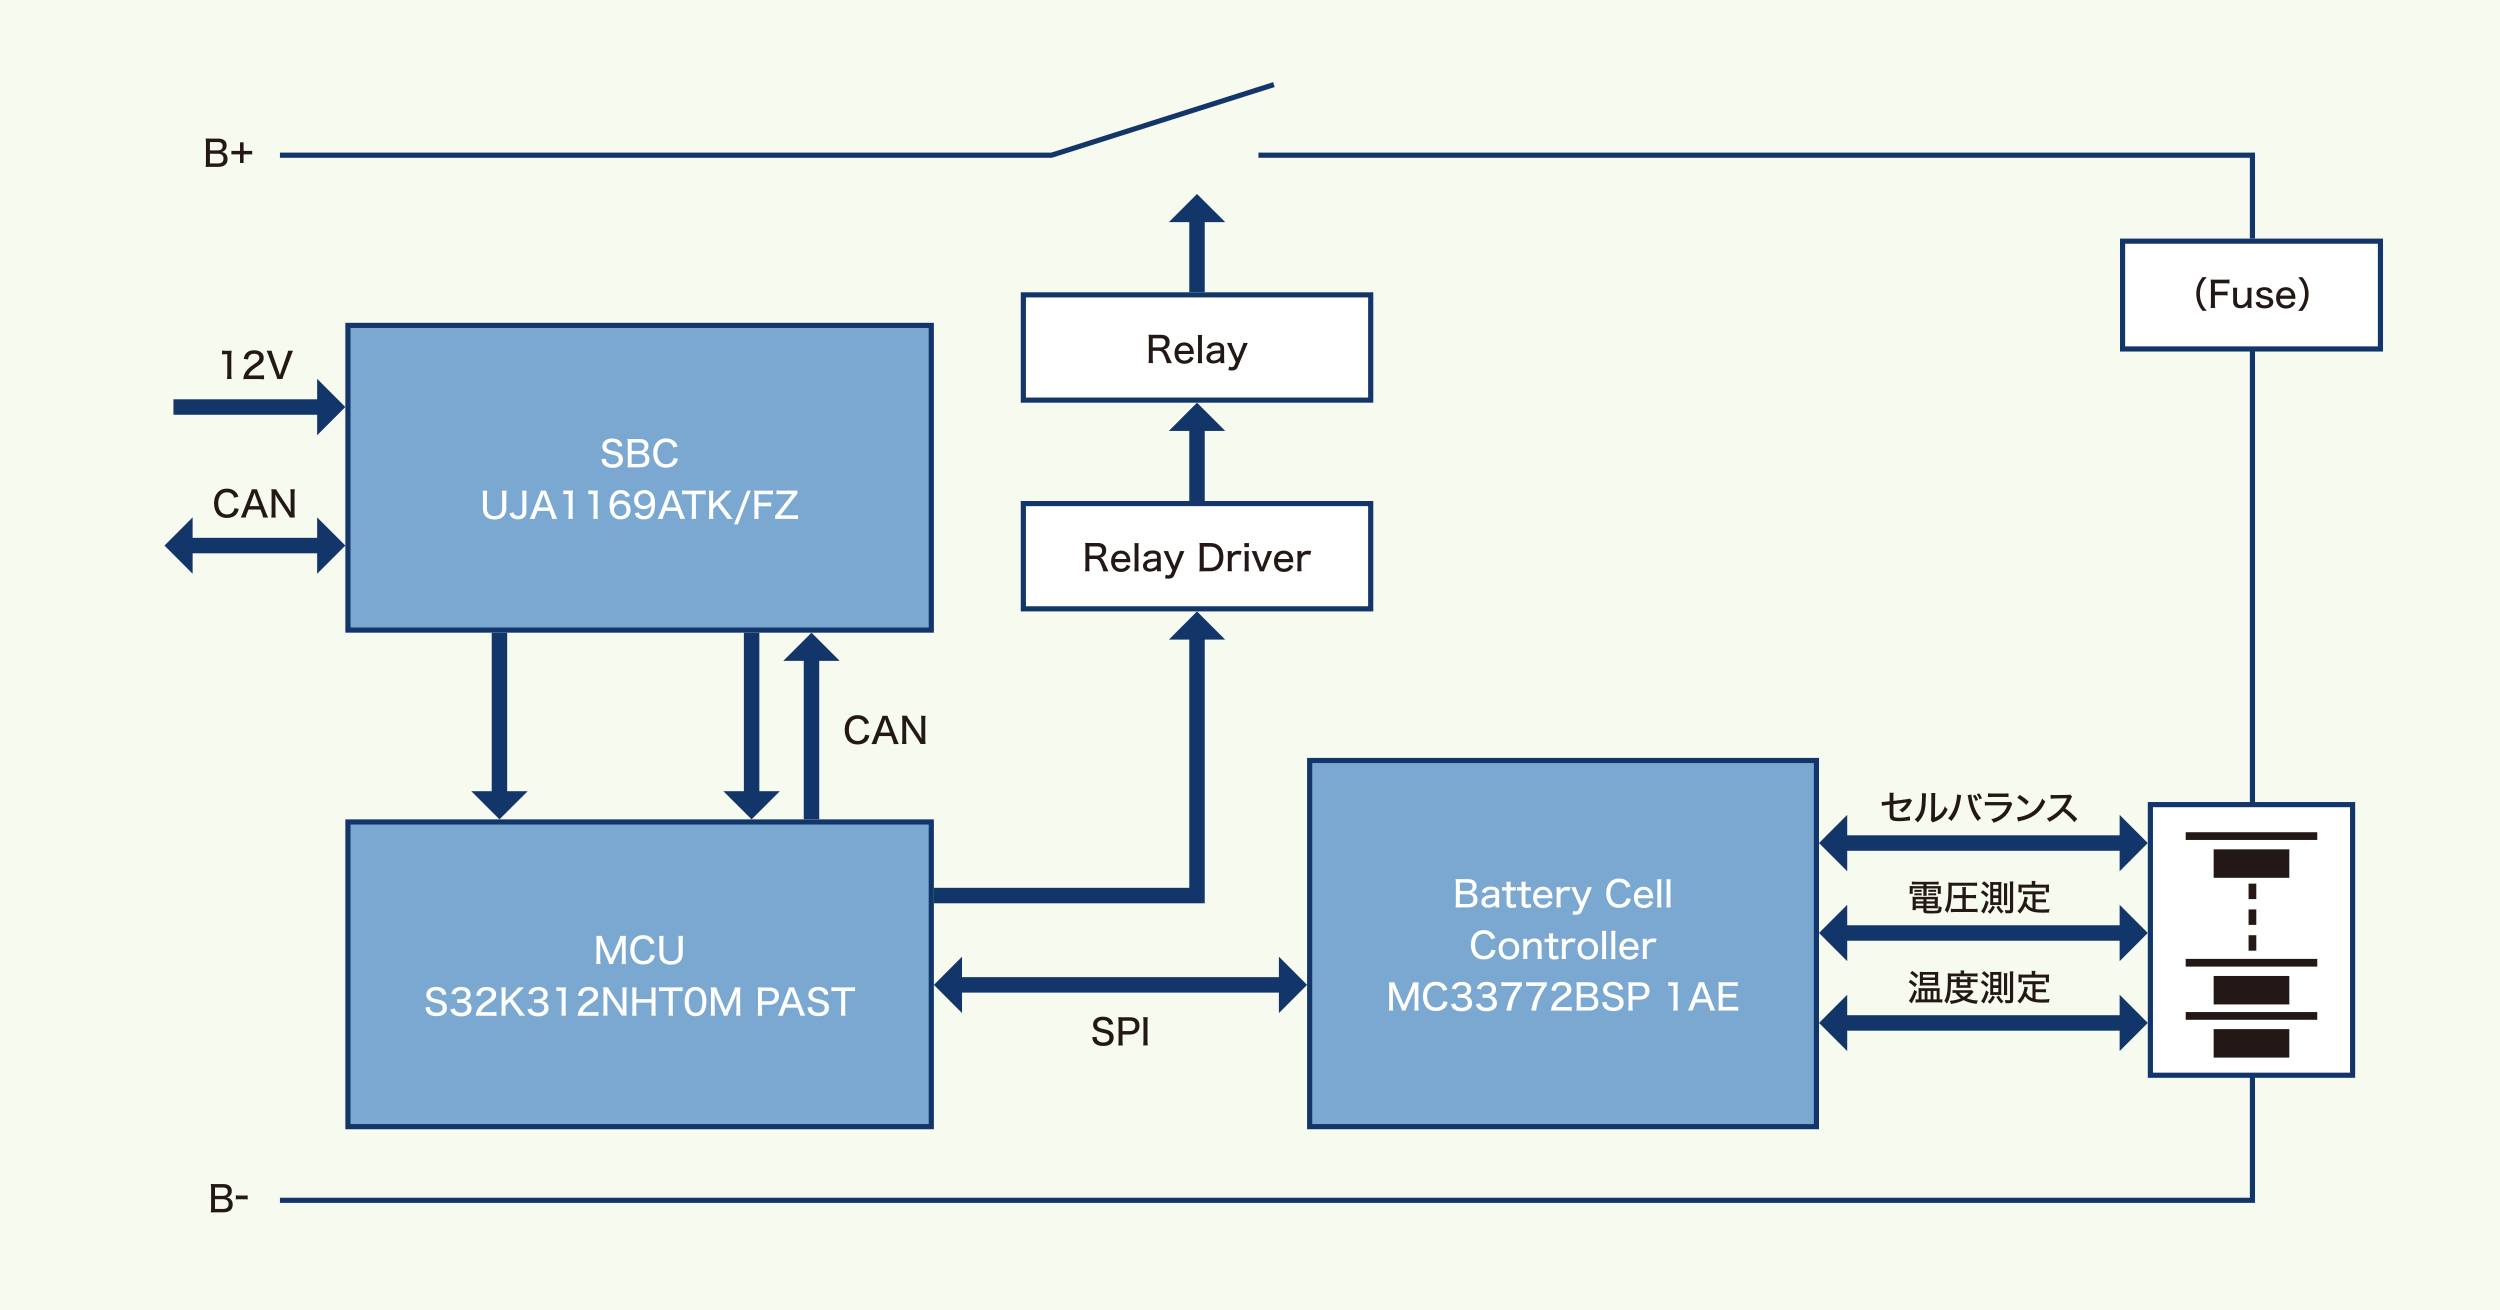
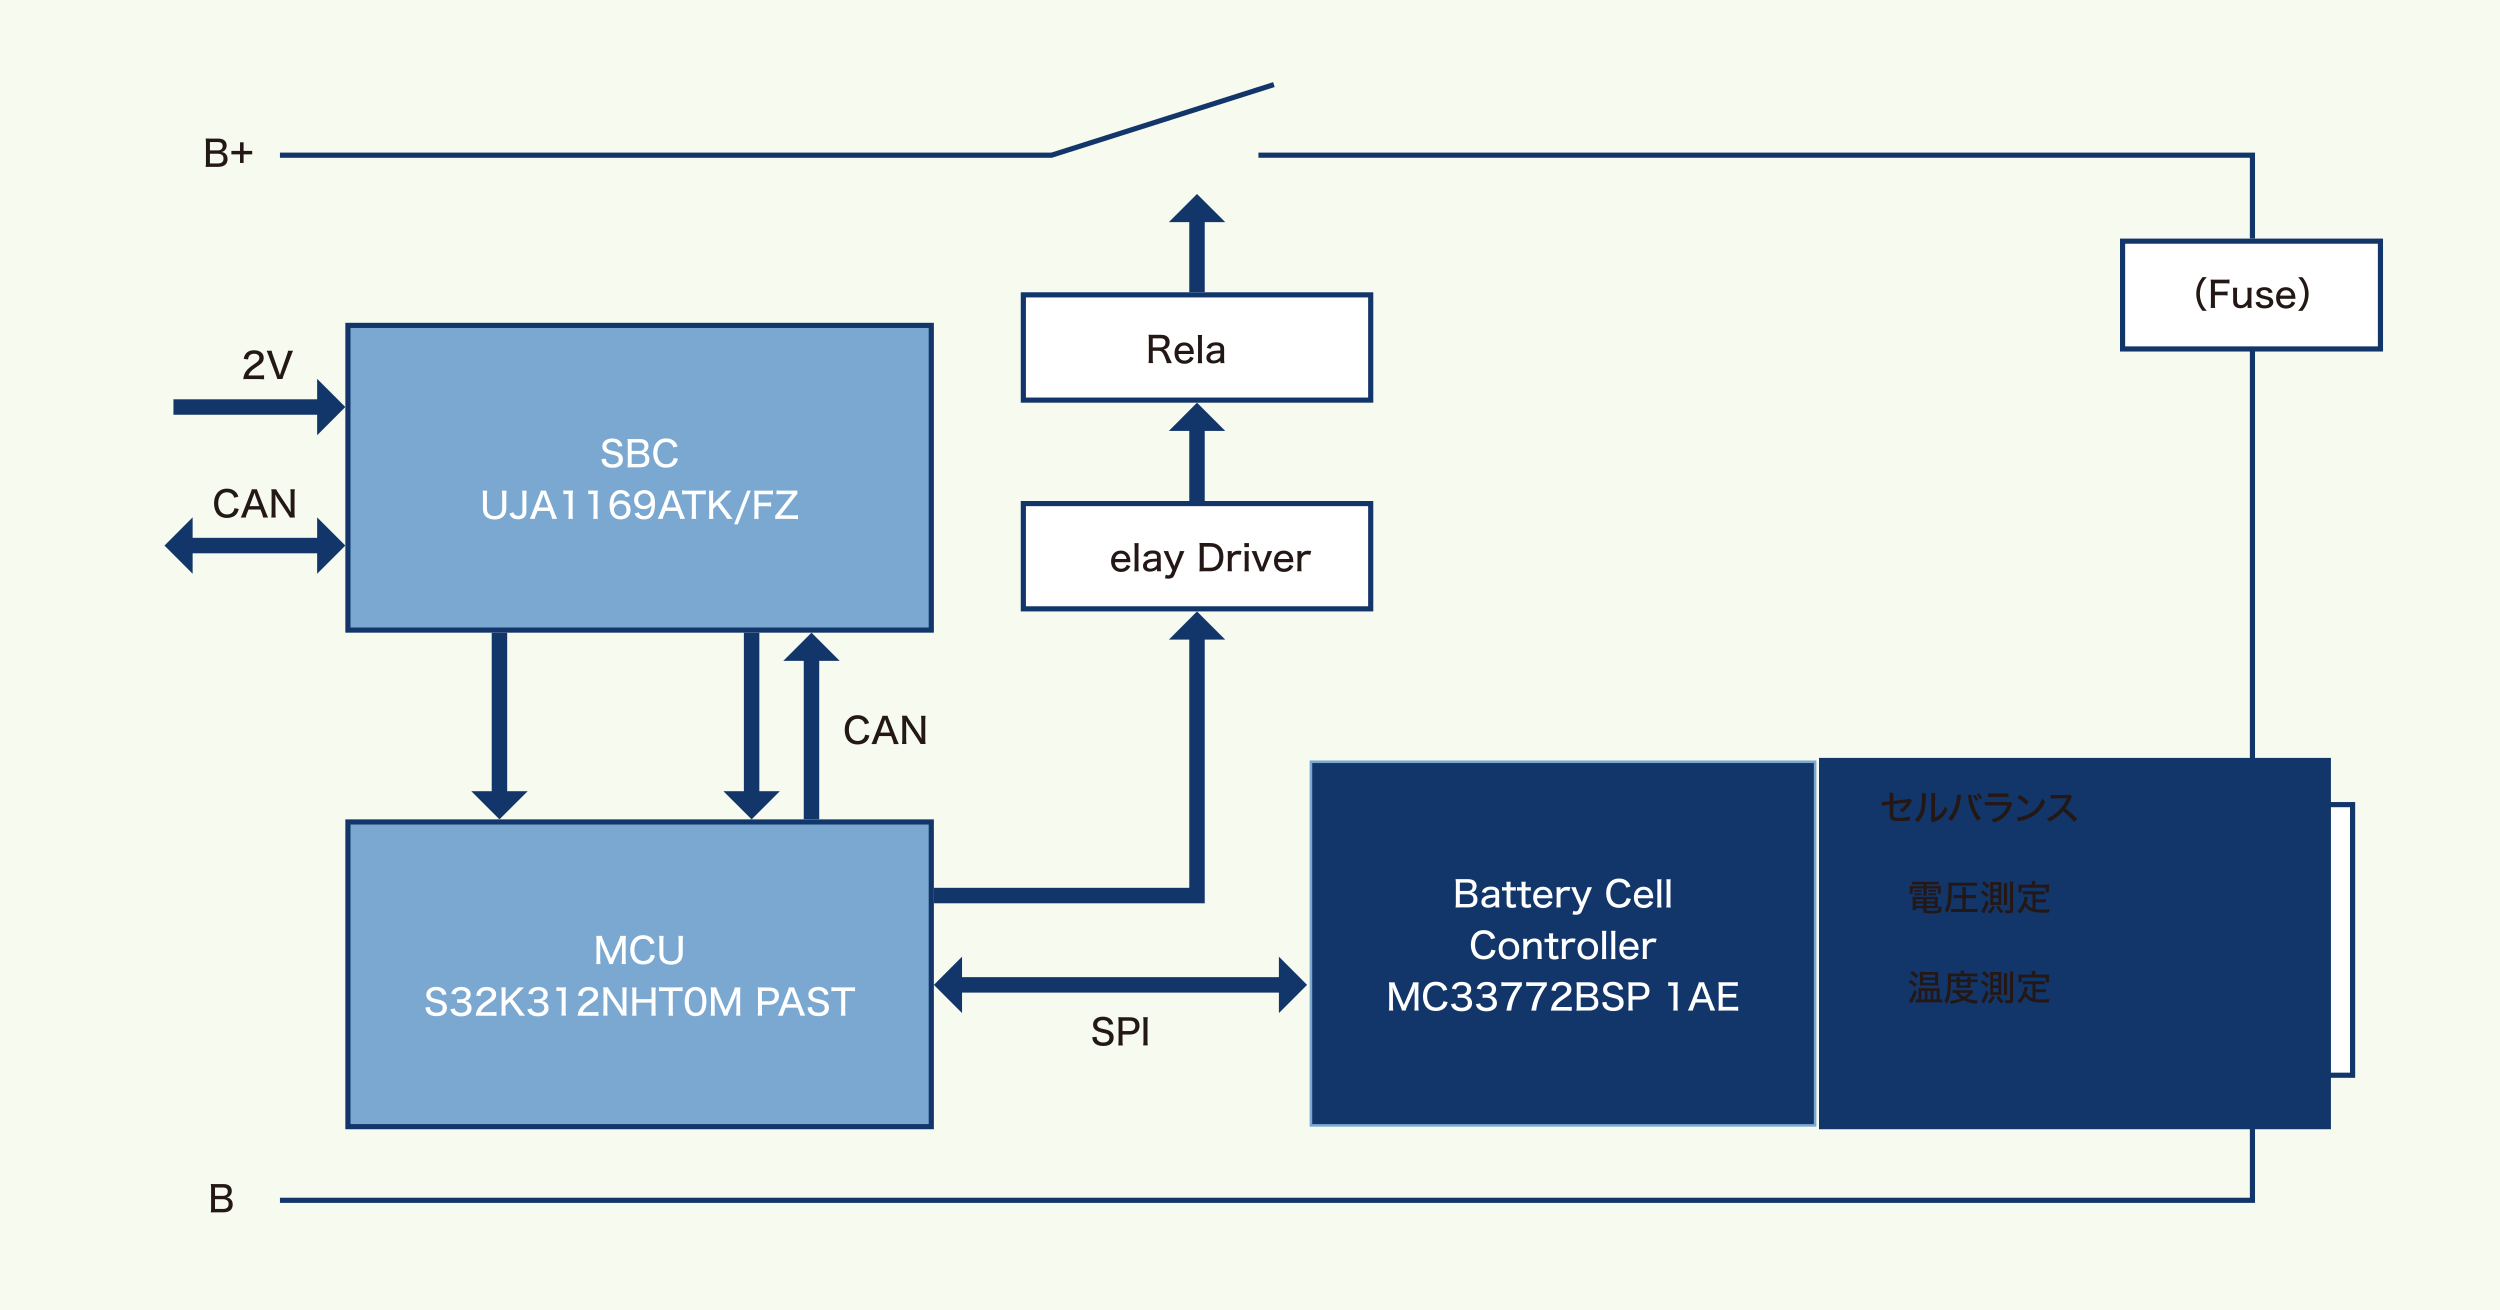
<svg xmlns="http://www.w3.org/2000/svg" id="_レイヤー_1" viewBox="0 0 484.73 254.02">
  <defs>
    <style>.cls-1{fill:#231815;}.cls-2{stroke-width:3px;}.cls-2,.cls-3{stroke:#13366a;}.cls-2,.cls-3,.cls-4,.cls-5{fill:none;stroke-miterlimit:8;}.cls-6{fill:#fff;}.cls-7{fill:#f6faef;}.cls-4{stroke-dasharray:3 2;}.cls-4,.cls-5{stroke:#231815;stroke-width:1.5px;}.cls-8{fill:#7aa8d1;}.cls-9{fill:#13366a;}</style>
  </defs>
  <rect class="cls-7" width="484.73" height="254.02" />
  <polyline class="cls-3" points="54.28 30.09 203.89 30.09 247 16.4" />
  <line class="cls-2" x1="248.7" y1="190.96" x2="185.8" y2="190.96" />
  <polygon class="cls-9" points="247.97 196.43 247.97 185.49 253.43 190.96 247.97 196.43" />
  <polygon class="cls-9" points="186.53 196.43 186.53 185.49 181.07 190.96 186.53 196.43" />
  <line class="cls-2" x1="232.09" y1="56.67" x2="232.09" y2="42.34" />
  <polygon class="cls-9" points="226.63 43.07 237.56 43.07 232.09 37.61 226.63 43.07" />
  <line class="cls-2" x1="232.09" y1="97.14" x2="232.09" y2="82.81" />
  <polygon class="cls-9" points="226.63 83.55 237.56 83.55 232.09 78.08 226.63 83.55" />
  <line class="cls-2" x1="157.34" y1="158.87" x2="157.34" y2="127.4" />
  <polygon class="cls-9" points="151.87 128.14 162.81 128.14 157.34 122.67 151.87 128.14" />
  <polyline class="cls-2" points="232.09 123.29 232.09 173.64 181.07 173.64" />
  <polygon class="cls-9" points="237.56 124.02 226.63 124.02 232.09 118.55 237.56 124.02" />
  <line class="cls-2" x1="62.22" y1="105.78" x2="36.62" y2="105.78" />
  <polygon class="cls-9" points="61.49 111.25 61.49 100.31 66.96 105.78 61.49 111.25" />
  <polygon class="cls-9" points="37.35 111.25 37.35 100.31 31.89 105.78 37.35 111.25" />
  <line class="cls-2" x1="33.63" y1="78.92" x2="62.22" y2="78.92" />
  <polygon class="cls-9" points="61.49 73.45 61.49 84.39 66.96 78.92 61.49 73.45" />
-   <line class="cls-2" x1="411.71" y1="163.46" x2="357.42" y2="163.46" />
  <polygon class="cls-9" points="410.98 168.93 410.98 157.99 416.44 163.46 410.98 168.93" />
  <polygon class="cls-9" points="358.16 168.93 358.16 157.99 352.69 163.46 358.16 168.93" />
  <line class="cls-2" x1="411.71" y1="180.9" x2="357.42" y2="180.9" />
  <polygon class="cls-9" points="410.98 186.37 410.98 175.43 416.44 180.9 410.98 186.37" />
  <polygon class="cls-9" points="358.16 186.37 358.16 175.43 352.69 180.9 358.16 186.37" />
  <line class="cls-2" x1="411.71" y1="198.34" x2="357.42" y2="198.34" />
  <polygon class="cls-9" points="410.98 203.8 410.98 192.87 416.44 198.34 410.98 203.8" />
  <polygon class="cls-9" points="358.16 203.8 358.16 192.87 352.69 198.34 358.16 203.8" />
  <polyline class="cls-3" points="244 30.09 436.73 30.09 436.73 46.26" />
  <polyline class="cls-3" points="54.28 232.73 436.73 232.73 436.73 204.96" />
  <rect class="cls-6" x="411.55" y="46.76" width="50" height="20.9" />
  <path class="cls-9" d="M461.05,47.26v19.9h-49v-19.9h49M462.05,46.26h-51v21.9h51v-21.9h0Z" />
  <rect class="cls-6" x="416.94" y="156.01" width="39.21" height="52.47" />
  <path class="cls-9" d="M455.65,156.51v51.47h-38.21v-51.47h38.21M456.65,155.51h-40.21v53.47h40.21v-53.47h0Z" />
  <line class="cls-3" x1="436.73" y1="67.71" x2="436.73" y2="155.8" />
  <rect class="cls-1" x="429.21" y="199.54" width="14.67" height="5.52" />
  <line class="cls-5" x1="449.3" y1="196.98" x2="423.79" y2="196.98" />
  <rect class="cls-1" x="429.21" y="189.23" width="14.67" height="5.52" />
  <line class="cls-5" x1="449.3" y1="186.67" x2="423.79" y2="186.67" />
  <rect class="cls-1" x="429.21" y="164.68" width="14.67" height="5.52" />
  <line class="cls-5" x1="449.3" y1="162.11" x2="423.79" y2="162.11" />
  <line class="cls-4" x1="436.73" y1="171.33" x2="436.73" y2="184.74" />
  <rect class="cls-8" x="253.93" y="147.45" width="98.26" height="71" />
-   <path class="cls-9" d="M351.69,147.95v70h-97.26v-70h97.26M352.69,146.95h-99.26v72h99.26v-72h0Z" />
+   <path class="cls-9" d="M351.69,147.95v70h-97.26v-70h97.26M352.69,146.95v72h99.26v-72h0Z" />
  <rect class="cls-8" x="67.46" y="159.37" width="113.11" height="59.08" />
  <path class="cls-9" d="M180.07,159.87v58.08h-112.11v-58.08h112.11M181.07,158.87h-114.11v60.08h114.11v-60.08h0Z" />
  <rect class="cls-8" x="67.46" y="63.09" width="113.11" height="59.08" />
  <path class="cls-9" d="M180.07,63.59v58.08h-112.11v-58.08h112.11M181.07,62.59h-114.11v60.08h114.11v-60.08h0Z" />
  <rect class="cls-6" x="198.42" y="57.17" width="67.35" height="20.41" />
  <path class="cls-9" d="M265.27,57.67v19.41h-66.35v-19.41h66.35M266.27,56.67h-68.35v21.41h68.35v-21.41h0Z" />
  <path class="cls-1" d="M40.72,32.35c-.37,0-.55,0-.85.02.05-.3.06-.48.06-.92v-3.78c0-.31-.02-.54-.06-.81.24.01.38.01.84.01h1.58c1.06,0,1.65.48,1.65,1.34,0,.41-.13.72-.39.97-.15.13-.28.2-.56.29.34.06.51.14.7.31.29.26.43.61.43,1.06,0,.97-.64,1.51-1.76,1.51h-1.66ZM42.25,29.16c.58,0,.92-.31.92-.84s-.32-.78-.94-.78h-1.53v1.62h1.54ZM40.71,31.69h1.58c.69,0,1.05-.33,1.05-.94,0-.3-.08-.52-.25-.67-.18-.18-.47-.27-.83-.27h-1.56v1.88Z" />
  <path class="cls-1" d="M47.23,31.6h-.69v-1.67h-1.67v-.67h1.67v-1.67h.69v1.67h1.67v.67h-1.67v1.67Z" />
  <path class="cls-1" d="M41.72,235.06c-.37,0-.55,0-.85.02.05-.3.06-.48.06-.92v-3.78c0-.31-.02-.54-.06-.81.24.01.38.01.84.01h1.58c1.06,0,1.65.48,1.65,1.34,0,.41-.13.72-.39.97-.15.13-.28.2-.56.29.34.06.51.14.7.31.29.26.43.61.43,1.06,0,.97-.64,1.51-1.76,1.51h-1.66ZM43.24,231.87c.58,0,.92-.31.92-.84s-.32-.78-.94-.78h-1.53v1.62h1.54ZM41.7,234.4h1.58c.69,0,1.05-.33,1.05-.94,0-.3-.08-.52-.25-.67-.18-.18-.47-.27-.83-.27h-1.56v1.88Z" />
-   <path class="cls-1" d="M45.73,231.77c.2.03.37.04.65.04h.98c.29,0,.46,0,.66-.04v.8c-.22-.04-.37-.04-.66-.04h-.98c-.28,0-.43,0-.65.04v-.8Z" />
-   <path class="cls-1" d="M43.04,67.98c.2.03.34.04.65.04h.56c.31,0,.41,0,.66-.04-.04.43-.06.76-.06,1.16v3.48c0,.36.01.59.06.87h-.9c.04-.27.06-.52.06-.87v-3.94h-.35c-.24,0-.43.01-.67.04v-.76Z" />
  <path class="cls-1" d="M48.02,73.49c-.51,0-.62,0-.85.04.05-.43.1-.66.2-.91.18-.48.49-.9.94-1.3.24-.21.46-.37,1.12-.82s.86-.71.86-1.13c0-.48-.4-.78-1.03-.78-.43,0-.76.15-.95.43-.12.18-.17.34-.22.67l-.83-.11c.09-.5.22-.78.47-1.08.33-.39.85-.59,1.52-.59,1.16,0,1.88.57,1.88,1.48,0,.53-.2.9-.71,1.29-.22.16-.32.23-.94.65-.78.53-1.13.92-1.32,1.47h2.09c.41,0,.71-.01.95-.05v.79c-.31-.03-.57-.04-.98-.04h-2.19Z" />
  <path class="cls-1" d="M54.1,72.25c.03.09.08.27.17.52.1-.34.11-.35.16-.52l1.22-3.51c.12-.34.17-.51.2-.73h.98c-.11.19-.17.36-.35.83l-1.5,3.96c-.12.32-.18.53-.22.69h-.99c-.04-.15-.1-.35-.22-.69l-1.51-3.96c-.15-.41-.26-.65-.35-.83h.98c.04.22.11.48.2.73l1.23,3.51Z" />
  <path class="cls-1" d="M226.24,70.41c-.03-.22-.13-.5-.39-1.16-.38-.95-.64-1.23-1.19-1.23h-1.15v1.51c0,.39.01.61.06.87h-.88c.04-.28.06-.47.06-.86v-3.78c0-.34-.01-.55-.06-.86.26.01.47.02.84.02h1.62c.56,0,.96.13,1.25.41.25.24.38.58.38,1.01s-.13.78-.38,1.04c-.2.2-.38.28-.77.39.31.09.48.27.72.77.15.29.31.66.55,1.19.08.18.23.5.32.68h-.99ZM225.02,67.36c.36,0,.68-.16.83-.42.08-.14.13-.3.13-.52,0-.25-.07-.45-.21-.59-.16-.16-.38-.23-.71-.23h-1.55v1.76h1.51Z" />
  <path class="cls-1" d="M228.48,68.63c.03.42.1.64.27.86.21.27.53.42.92.42.36,0,.66-.12.88-.36.09-.11.14-.19.21-.39l.69.24c-.13.29-.23.44-.41.62-.35.34-.82.52-1.38.52-1.18,0-1.93-.81-1.93-2.07s.74-2.08,1.88-2.08c.99,0,1.67.62,1.82,1.64q.01.09.05.61h-3ZM230.72,68.03c-.04-.34-.14-.56-.34-.75-.2-.2-.45-.29-.78-.29-.4,0-.72.19-.93.54-.1.16-.13.27-.17.5h2.22Z" />
  <path class="cls-1" d="M233.09,64.94c-.04.27-.05.48-.05.87v3.75c0,.36.01.55.05.86h-.85c.04-.29.05-.49.05-.86v-3.75c0-.39-.01-.61-.05-.86h.85Z" />
  <path class="cls-1" d="M236.62,69.97c-.25.21-.37.29-.59.37-.25.09-.52.14-.8.14-.83,0-1.32-.43-1.32-1.13,0-.52.33-.95.88-1.16.44-.16.85-.21,1.83-.24v-.3c0-.25-.06-.41-.17-.51-.15-.12-.37-.18-.67-.18-.57,0-.88.19-1.03.65l-.77-.15c.14-.36.26-.55.49-.72.32-.25.75-.37,1.32-.37s.97.12,1.25.39c.22.21.31.47.31.9v1.92c0,.34.01.53.06.83h-.78v-.44ZM236.62,68.5c-.75.02-1.13.07-1.44.19-.35.13-.52.35-.52.66,0,.34.26.55.69.55.36,0,.76-.16,1.02-.41.17-.17.25-.36.25-.6v-.39Z" />
-   <path class="cls-1" d="M238.29,67.34c-.31-.69-.31-.7-.39-.85h.91c.04.2.13.51.25.79l.92,2.14.83-2.14c.15-.4.22-.58.25-.79h.88c-.04.08-.15.36-.36.85l-1.58,3.78c-.12.29-.26.46-.47.57-.2.1-.43.15-.69.15-.2,0-.38-.02-.67-.08l.16-.7c.2.09.33.13.48.13.24,0,.42-.13.53-.37l.26-.62-1.3-2.86Z" />
  <path class="cls-1" d="M427.05,60.27c-.45-.57-.63-.89-.85-1.43-.24-.62-.36-1.21-.36-1.86s.11-1.2.35-1.81c.22-.54.41-.85.85-1.43h.83c-.53.61-.74.92-.96,1.41-.25.57-.37,1.16-.37,1.82s.13,1.29.38,1.87c.22.5.43.81.96,1.42h-.83Z" />
  <path class="cls-1" d="M429.45,58.77c0,.45.01.67.06.93h-.89c.04-.24.06-.5.06-.92v-3.71c0-.36-.01-.6-.06-.86.25.01.45.02.84.02h1.93c.39,0,.61-.01.89-.05v.8c-.25-.04-.48-.05-.89-.05h-1.93v1.62h1.56c.4,0,.64-.01.89-.05v.8c-.25-.04-.49-.05-.89-.05h-1.56v1.52Z" />
  <path class="cls-1" d="M436.59,55.78c-.04.29-.06.49-.06.86v2.19c0,.36.01.59.06.87h-.8v-.34s0-.15.01-.29c-.36.48-.8.7-1.41.7-.53,0-.94-.18-1.18-.52-.15-.22-.22-.49-.22-.9v-1.71c0-.37-.01-.61-.05-.85h.85c-.04.3-.05.52-.05.86v1.59c0,.62.24.91.75.91.35,0,.62-.14.9-.44.18-.21.29-.39.39-.67v-1.39c0-.32-.01-.57-.05-.86h.85Z" />
  <path class="cls-1" d="M438.13,58.5c.05.24.11.35.24.47.16.15.41.23.74.23.55,0,.9-.23.9-.58,0-.17-.07-.31-.2-.39-.15-.1-.25-.13-.77-.24-.55-.12-.78-.19-1.02-.33-.34-.18-.52-.48-.52-.85,0-.27.11-.53.32-.73.29-.27.69-.4,1.23-.4s.95.13,1.21.38c.19.17.28.34.38.67l-.78.1c-.03-.18-.06-.25-.15-.34-.15-.16-.38-.25-.68-.25-.46,0-.78.22-.78.55,0,.15.08.27.22.36.16.08.32.13.73.22.75.17,1.01.26,1.23.46.23.2.34.45.34.79,0,.27-.13.56-.33.75-.3.29-.77.43-1.37.43-.69,0-1.2-.2-1.49-.59-.12-.16-.17-.29-.25-.6l.8-.1Z" />
  <path class="cls-1" d="M442.07,57.92c.03.42.1.64.27.86.21.27.53.42.92.42.36,0,.66-.12.88-.36.09-.11.14-.19.21-.39l.69.24c-.13.29-.23.44-.41.62-.35.34-.82.52-1.38.52-1.18,0-1.93-.81-1.93-2.07s.74-2.08,1.88-2.08c.99,0,1.67.62,1.82,1.64q.01.09.05.61h-3ZM444.31,57.32c-.04-.34-.14-.56-.34-.75-.2-.2-.45-.29-.78-.29-.4,0-.72.19-.93.54-.1.16-.13.27-.17.5h2.22Z" />
  <path class="cls-1" d="M445.58,60.27c.53-.6.74-.92.96-1.42.25-.58.38-1.19.38-1.87s-.12-1.25-.37-1.82c-.22-.49-.43-.81-.96-1.41h.83c.45.57.63.89.85,1.43.24.61.35,1.18.35,1.81s-.11,1.24-.36,1.86c-.22.54-.4.85-.85,1.43h-.83Z" />
  <rect class="cls-6" x="198.42" y="97.64" width="67.35" height="20.41" />
  <path class="cls-9" d="M265.27,98.14v19.41h-66.35v-19.41h66.35M266.27,97.14h-68.35v21.41h68.35v-21.41h0Z" />
-   <path class="cls-1" d="M213.94,110.77c-.03-.22-.13-.5-.39-1.16-.38-.95-.64-1.23-1.19-1.23h-1.15v1.51c0,.39.01.61.06.87h-.88c.04-.28.06-.47.06-.86v-3.78c0-.34-.01-.55-.06-.86.26.01.47.02.84.02h1.62c.56,0,.96.13,1.25.41.25.24.38.58.38,1.01s-.13.78-.38,1.04c-.2.2-.38.28-.77.39.31.09.48.27.72.77.15.29.31.66.55,1.19.08.18.23.5.32.68h-.99ZM212.73,107.72c.36,0,.68-.16.83-.42.08-.14.13-.3.13-.52,0-.25-.07-.45-.21-.59-.16-.16-.38-.23-.71-.23h-1.55v1.76h1.51Z" />
  <path class="cls-1" d="M216.18,108.99c.03.42.1.64.27.86.21.27.53.42.92.42.36,0,.66-.12.88-.36.09-.11.14-.19.21-.39l.69.24c-.13.29-.23.44-.41.62-.35.34-.82.52-1.38.52-1.18,0-1.93-.81-1.93-2.07s.74-2.08,1.88-2.08c.99,0,1.67.62,1.82,1.64q.01.09.05.61h-3ZM218.43,108.39c-.04-.34-.14-.56-.34-.75-.2-.2-.45-.29-.78-.29-.4,0-.72.19-.93.54-.1.16-.13.27-.17.5h2.22Z" />
  <path class="cls-1" d="M220.79,105.3c-.04.27-.05.48-.05.87v3.75c0,.36.01.55.05.86h-.85c.04-.29.05-.49.05-.86v-3.75c0-.39-.01-.61-.05-.86h.85Z" />
  <path class="cls-1" d="M224.33,110.33c-.25.21-.37.29-.59.37-.25.09-.52.14-.8.14-.83,0-1.32-.43-1.32-1.13,0-.52.33-.95.88-1.16.44-.16.85-.21,1.83-.24v-.3c0-.25-.06-.41-.17-.51-.15-.12-.37-.18-.67-.18-.57,0-.88.19-1.03.65l-.77-.15c.14-.36.26-.55.49-.72.32-.25.75-.37,1.32-.37s.97.12,1.25.39c.22.21.31.47.31.9v1.92c0,.34.01.53.06.83h-.78v-.44ZM224.33,108.86c-.75.02-1.13.07-1.44.19-.35.13-.52.35-.52.66,0,.34.26.55.69.55.36,0,.76-.16,1.02-.41.17-.17.25-.36.25-.6v-.39Z" />
  <path class="cls-1" d="M226,107.7c-.31-.69-.31-.7-.39-.85h.91c.04.2.13.51.25.79l.92,2.14.83-2.14c.15-.4.22-.58.25-.79h.88c-.04.08-.15.36-.36.85l-1.58,3.78c-.12.29-.26.46-.47.57-.2.1-.43.15-.69.15-.2,0-.38-.02-.67-.08l.16-.7c.2.09.33.13.48.13.24,0,.42-.13.53-.37l.26-.62-1.3-2.86Z" />
  <path class="cls-1" d="M232.62,106.14c0-.35-.01-.57-.06-.87.25.01.43.02.84.02h1.24c.82,0,1.39.2,1.83.62.49.48.74,1.18.74,2.07s-.27,1.67-.79,2.17c-.44.42-1,.62-1.79.62h-1.24c-.39,0-.55,0-.84.02.04-.27.06-.5.06-.89v-3.76ZM234.6,110.08c.57,0,.96-.14,1.27-.46.36-.37.55-.94.55-1.62s-.17-1.21-.51-1.57c-.3-.31-.68-.44-1.29-.44h-1.22v4.09h1.21Z" />
  <path class="cls-1" d="M240.53,107.59c-.25-.08-.39-.1-.6-.1-.36,0-.64.12-.84.37-.17.21-.24.38-.27.71v1.34c0,.35.01.55.05.86h-.85c.04-.34.05-.53.05-.86v-2.2c0-.39-.01-.59-.05-.86h.81v.32c0,.06,0,.2-.01.25.29-.46.67-.64,1.28-.64.22,0,.37.01.64.07l-.2.74Z" />
  <path class="cls-1" d="M242.16,105.3v.78h-.89v-.78h.89ZM242.15,106.85c-.04.25-.05.47-.05.87v2.19c0,.36.01.57.05.87h-.86c.04-.32.05-.53.05-.86v-2.2c0-.36-.01-.6-.05-.86h.86Z" />
  <path class="cls-1" d="M243.59,106.85c.03.16.1.4.2.67l.74,2.04c.04.1.11.33.15.47.05-.15.1-.32.15-.46l.75-2.05c.12-.33.16-.47.19-.67h.9c-.1.19-.16.33-.33.75l-1.04,2.54c-.15.36-.17.44-.22.64h-.82c-.04-.18-.08-.29-.22-.64l-1.03-2.54c-.09-.22-.19-.44-.34-.75h.9Z" />
  <path class="cls-1" d="M247.77,108.99c.03.42.1.64.27.86.21.27.53.42.92.42.36,0,.66-.12.88-.36.09-.11.14-.19.21-.39l.69.24c-.13.29-.23.44-.41.62-.35.34-.82.52-1.38.52-1.18,0-1.93-.81-1.93-2.07s.74-2.08,1.88-2.08c.99,0,1.67.62,1.82,1.64q.01.09.05.61h-3ZM250.01,108.39c-.04-.34-.14-.56-.34-.75-.2-.2-.45-.29-.78-.29-.4,0-.72.19-.93.54-.1.16-.13.27-.17.5h2.22Z" />
  <path class="cls-1" d="M254.03,107.59c-.25-.08-.39-.1-.6-.1-.36,0-.64.12-.84.37-.17.21-.24.38-.27.71v1.34c0,.35.01.55.05.86h-.85c.04-.34.05-.53.05-.86v-2.2c0-.39-.01-.59-.05-.86h.81v.32c0,.06,0,.2-.01.25.29-.46.67-.64,1.28-.64.22,0,.37.01.64.07l-.2.74Z" />
  <path class="cls-1" d="M212.62,201.04c.02.32.07.48.2.65.22.28.6.44,1.09.44.75,0,1.2-.35,1.2-.92,0-.31-.13-.56-.37-.69-.22-.12-.27-.13-1.19-.34-.48-.11-.77-.22-1.02-.39-.39-.27-.59-.64-.59-1.12,0-.94.75-1.55,1.91-1.55.76,0,1.33.24,1.67.69.16.22.25.42.32.78l-.83.1c-.04-.25-.1-.39-.22-.53-.2-.24-.53-.36-.94-.36-.66,0-1.11.34-1.11.85,0,.32.17.55.53.69.18.08.22.08,1,.25.53.11.89.25,1.13.44.36.28.53.63.53,1.13,0,1.06-.72,1.65-2.01,1.65-.81,0-1.42-.22-1.76-.66-.22-.27-.31-.52-.39-1.03l.85-.09Z" />
  <path class="cls-1" d="M216.82,202.71c.04-.27.06-.5.06-.85v-3.78c0-.31-.01-.55-.06-.86.27.01.48.02.84.02h1.45c1.18,0,1.83.58,1.83,1.63s-.68,1.72-1.86,1.72h-1.43v1.25c0,.37.01.61.06.87h-.88ZM219.07,199.92c.69,0,1.06-.36,1.06-1.03s-.36-.98-1.06-.98h-1.43v2.01h1.43Z" />
  <path class="cls-1" d="M222.55,197.23c-.04.26-.06.48-.06.85v3.77c0,.37.01.61.06.85h-.9c.04-.27.06-.48.06-.85v-3.77c0-.39-.01-.59-.06-.85h.9Z" />
  <path class="cls-1" d="M167.7,140.45c-.08-.29-.16-.44-.31-.62-.26-.3-.64-.46-1.1-.46-1.06,0-1.7.81-1.7,2.14s.67,2.16,1.71,2.16c.51,0,.95-.2,1.19-.55.14-.19.2-.36.26-.67l.83.16c-.13.46-.24.71-.43.96-.4.5-1.07.78-1.87.78-.72,0-1.32-.22-1.74-.65-.49-.5-.76-1.3-.76-2.18,0-.93.3-1.73.85-2.26.43-.41.97-.6,1.65-.6s1.23.19,1.64.59c.29.27.43.52.58.97l-.81.2Z" />
  <path class="cls-1" d="M173.31,144.27c-.05-.24-.13-.53-.2-.73l-.32-.82h-2.33l-.32.82c-.12.3-.16.46-.21.73h-.98c.12-.21.22-.44.37-.82l1.55-3.97c.13-.34.19-.51.22-.69h1.01c.03.15.07.26.24.69l1.56,3.97c.17.43.27.64.36.82h-.97ZM171.76,139.88q-.03-.07-.14-.42-.12.36-.14.42l-.8,2.17h1.88l-.81-2.17Z" />
  <path class="cls-1" d="M178.18,142.42c.13.21.35.56.5.83-.03-.37-.04-.69-.04-.95v-2.61c0-.37-.01-.64-.06-.9h.88c-.04.27-.06.5-.06.9v3.71c0,.38.01.62.06.86h-.97c-.13-.25-.2-.37-.41-.71l-1.99-2.99c-.1-.17-.28-.46-.43-.76.03.3.04.66.04.91v2.58c0,.43.01.72.06.97h-.87c.03-.22.06-.54.06-.97v-3.66c0-.34-.01-.58-.06-.85h.95c.06.17.17.36.4.7l1.95,2.93Z" />
  <path class="cls-1" d="M366.39,154.39c0-.39,0-.46-.04-.69h.81c-.04.23-.04.36-.04.69v.9l2.67-.34c.24-.03.34-.06.48-.11l.45.39c-.08.1-.08.11-.18.32-.41.84-.89,1.39-1.7,1.98-.23-.25-.31-.32-.59-.47.53-.3.98-.7,1.27-1.13.1-.13.12-.17.22-.35q-.18.04-.37.06l-2.25.3v1.59c0,.62.02.76.16.87.13.11.4.15.94.15.76,0,1.53-.1,2.09-.27l.04.79c-.19,0-.25.01-.42.03-.78.08-1.23.12-1.71.12-.92,0-1.33-.1-1.58-.36-.21-.24-.25-.43-.25-1.22v-1.62l-.67.09c-.54.08-.55.08-.81.14l-.08-.75c.06,0,.11,0,.14,0,.15,0,.39-.02.68-.06l.74-.1v-.97Z" />
  <path class="cls-1" d="M373.44,153.83q-.03.18-.07,1.55c-.05,1.34-.2,2.1-.58,2.82-.24.46-.5.81-.97,1.26-.21-.28-.31-.37-.59-.56.55-.45.9-.94,1.13-1.6.21-.62.3-1.51.3-2.95,0-.29,0-.39-.02-.56l.8.04ZM375.25,153.75c-.04.24-.04.35-.04.85l-.04,3.89c.53-.22.84-.44,1.16-.81.35-.39.59-.81.75-1.33.2.27.28.34.55.56-.29.67-.64,1.18-1.08,1.58-.4.36-.78.57-1.5.85-.13.05-.21.08-.29.13l-.38-.41c.04-.17.05-.28.06-.64l.04-3.82v-.17c0-.36,0-.5-.04-.68h.81Z" />
  <path class="cls-1" d="M380.26,154.18c-.03.08-.03.1-.06.26,0,.01,0,.05-.01.11,0,.01-.01.07-.02.15-.31,2.07-.83,3.35-1.81,4.48-.28-.27-.37-.34-.66-.5.42-.41.71-.83,1.01-1.45.32-.64.57-1.54.69-2.41.04-.31.06-.52.06-.67v-.11l.8.15ZM382.23,154.03c.02.39.14,1.02.31,1.64.34,1.27.82,2.19,1.57,2.98-.29.19-.39.27-.63.54-.48-.56-.85-1.16-1.18-1.96-.31-.75-.56-1.67-.69-2.56-.04-.26-.06-.38-.09-.49l.72-.14ZM382.99,154.11c.25.33.38.55.55.99l-.48.2c-.16-.41-.31-.69-.55-1l.47-.19ZM383.74,153.83c.24.31.39.57.55.95l-.47.2c-.15-.38-.31-.67-.53-.98l.46-.18Z" />
  <path class="cls-1" d="M384.85,155.47c.31.03.51.05.97.05h3.35c.36,0,.48,0,.65-.06l.34.39c-.06.11-.1.19-.19.44-.38,1.04-.91,1.79-1.66,2.35-.5.36-.95.6-1.77.89-.13-.29-.19-.39-.45-.68.86-.21,1.44-.48,1.98-.96.53-.46.83-.9,1.15-1.74h-3.42c-.55,0-.71,0-.95.03v-.73ZM385.45,153.81c.3.04.38.05.88.05h2.22c.42,0,.56,0,.88-.05v.74c-.27-.03-.46-.03-.88-.03h-2.23c-.37,0-.53,0-.87.03v-.74Z" />
  <path class="cls-1" d="M391.08,158.46c.57-.02,1.42-.24,2.06-.53.88-.39,1.53-.92,2.09-1.7.31-.46.52-.84.74-1.41.23.29.32.37.61.57-.58,1.27-1.24,2.08-2.19,2.72-.71.48-1.58.83-2.65,1.05-.27.06-.29.06-.44.11l-.22-.81ZM391.61,154.12c.8.5,1.24.83,1.76,1.34l-.5.62c-.54-.57-1.11-1.03-1.74-1.4l.48-.56Z" />
  <path class="cls-1" d="M402.2,159.42c-.55-.7-1.32-1.44-2.19-2.12-.81.92-1.58,1.51-2.67,2.05-.15-.3-.22-.39-.48-.65.54-.21.88-.4,1.41-.78,1.08-.78,1.95-1.85,2.42-2.98q.02-.06.04-.1s.01-.03.03-.06c-.08,0-.13,0-.22,0l-2.03.04c-.43,0-.57.01-.9.06l-.02-.76c.24.03.41.04.72.04h.19l2.33-.04c.34,0,.4-.01.55-.07l.39.41c-.08.09-.14.19-.21.36-.34.78-.69,1.39-1.12,1.93.88.64,1.44,1.13,2.33,2.02l-.58.64Z" />
  <path class="cls-1" d="M371.42,171.48c-.29,0-.51,0-.72.03v-.58c.24.03.48.04.76.04h3.68c.31,0,.53-.01.75-.04v.58c-.21-.02-.4-.03-.7-.03h-1.65v.33h1.96c.44,0,.63,0,.83-.03-.02.17-.03.31-.03.55v.43c0,.23,0,.35.04.54h-.61v-1.03h-2.18v.75c0,.35,0,.48.03.67h-.69c.03-.18.04-.37.04-.67v-.75h-2.07v1.03h-.62c.03-.19.04-.32.04-.54v-.43c0-.23,0-.38-.03-.55.19.02.39.03.82.03h1.85v-.33h-1.51ZM371.46,176.1v.37h-.65c.03-.2.04-.41.04-.65v-1.29c0-.27-.01-.46-.04-.66.18.02.35.03.64.03h3.63c.31,0,.5,0,.67-.03-.02.18-.03.36-.03.67v1.08c0,.22,0,.37.01.51-.22-.02-.37-.03-.66-.03h-1.56v.32c0,.08.03.11.13.14.1.02.55.04.99.04.64,0,1.02-.04,1.12-.13.08-.07.12-.27.12-.8.23.12.32.15.6.22-.06,1.17-.14,1.22-2.02,1.22-1.34,0-1.53-.06-1.53-.5v-.5h-1.47ZM371.19,172.52c.11.01.2.02.38.02h.64c.16,0,.29,0,.38-.02v.42c-.12-.01-.21-.02-.38-.02h-.64c-.17,0-.28,0-.38.02v-.42ZM371.19,173.19c.12.01.19.02.38.02h.64c.17,0,.28,0,.38-.02v.42c-.12-.01-.21-.02-.38-.02h-.64c-.17,0-.24,0-.38.02v-.42ZM371.45,174.37v.39h1.48v-.39h-1.48ZM371.45,175.2v.43h1.48v-.43h-1.48ZM375.13,174.76v-.39h-1.6v.39h1.6ZM375.13,175.63v-.43h-1.6v.43h1.6ZM373.89,172.51c.11.01.2.02.39.02h.74c.17,0,.28,0,.38-.02v.42c-.12-.01-.21-.02-.38-.02h-.74c-.17,0-.28,0-.39.02v-.42ZM373.89,173.19c.11.01.2.02.39.02h.74c.17,0,.27,0,.38-.02v.42c-.1-.01-.2-.02-.38-.02h-.74c-.17,0-.27,0-.39.02v-.42Z" />
  <path class="cls-1" d="M378.43,172.34c0,2.33-.22,3.56-.83,4.66-.2-.26-.32-.38-.53-.52.56-.97.72-1.97.72-4.48,0-.4-.01-.67-.04-.88.26.02.53.04.9.04h3.86c.41,0,.65-.01.83-.04v.66c-.21-.03-.43-.04-.83-.04h-4.08v.6ZM380.5,174.14h-1c-.29,0-.54.01-.75.04v-.67c.21.03.44.04.76.04h.99v-.84c0-.27-.01-.49-.05-.72h.74c-.03.22-.04.44-.04.72v.84h1.23c.33,0,.55-.01.76-.04v.67c-.22-.03-.46-.04-.76-.04h-1.23v2.1h1.48c.34,0,.61-.01.81-.04v.68c-.22-.04-.48-.05-.8-.05h-3.59c-.31,0-.58.01-.8.05v-.68c.21.03.46.04.78.04h1.46v-2.1Z" />
  <path class="cls-1" d="M384.44,172.6c.47.29.74.5,1.11.85l-.39.51c-.38-.4-.66-.63-1.11-.91l.39-.45ZM385.59,174.94c-.23.77-.43,1.26-.76,1.89-.09.17-.11.22-.16.32l-.55-.47c.34-.39.65-1.09.95-2.1l.51.36ZM384.69,170.87c.48.33.71.55,1.03.9l-.43.46c-.32-.39-.58-.62-1.03-.93l.43-.43ZM386.8,175.87c-.28.57-.5.88-.96,1.32-.17-.21-.27-.3-.44-.43.48-.39.67-.63.91-1.17l.49.28ZM386.41,175.46c-.22,0-.38,0-.53.02.01-.18.02-.31.02-.68v-3.19c0-.23,0-.39-.02-.61.15.01.3.02.55.02h1.07c.2,0,.34,0,.55-.02-.02.2-.03.37-.03.67v3.17c0,.29,0,.48.02.64-.19-.01-.36-.02-.55-.02h-1.1ZM386.46,172.33h1.01v-.77h-1.01v.77ZM386.46,173.6h1.01v-.76h-1.01v.76ZM386.46,174.94h1.01v-.81h-1.01v.81ZM387.56,175.6c.3.52.5.76.91,1.11-.16.11-.26.2-.46.42-.41-.43-.62-.72-.92-1.25l.48-.28ZM388.52,175.5c.03-.18.04-.36.04-.64v-2.95c0-.29,0-.47-.04-.64h.68c-.03.19-.04.35-.04.65v2.93c0,.3,0,.48.03.65h-.67ZM390.32,176.43c0,.52-.17.65-.85.65-.15,0-.46,0-.61-.01-.04-.29-.07-.41-.15-.62.27.04.48.05.69.05.28,0,.32-.02.32-.18v-4.6c0-.33-.01-.56-.04-.81h.69c-.03.2-.04.42-.04.81v4.72Z" />
  <path class="cls-1" d="M394.06,173.39h-1.11c-.32,0-.5,0-.71.04v-.64c.18.02.39.03.71.03h2.77c.32,0,.53-.01.71-.03v.64c-.18-.02-.39-.04-.71-.04h-1.04v.99h1.34c.31,0,.5-.01.68-.04v.64c-.21-.03-.38-.04-.68-.04h-1.34v1.34c.29.04.71.07,1.13.07.48,0,.97-.02,1.62-.08-.11.24-.15.39-.18.67-.51.01-.83.02-1.32.02-1.07,0-1.83-.13-2.35-.41-.4-.21-.69-.49-.92-.86-.28.6-.53.95-1,1.46-.16-.22-.24-.29-.5-.48.48-.46.73-.79.97-1.32.22-.47.39-1.13.39-1.49l.67.13q-.03.11-.09.4c-.03.1-.11.41-.19.67.18.32.25.43.45.62.21.2.41.32.72.44v-2.74ZM393.95,171.24c0-.17,0-.27-.04-.44h.74c-.03.15-.04.27-.04.44v.29h1.94c.27,0,.5,0,.75-.03-.02.15-.03.31-.03.5v.5c0,.21,0,.37.03.53h-.64v-.92h-4.67v.92h-.64c.02-.17.03-.3.03-.53v-.5c0-.17,0-.36-.03-.5.26.02.48.03.74.03h1.86v-.29Z" />
  <path class="cls-1" d="M370.43,189.96c.43.26.8.53,1.24.9l-.38.53c-.46-.44-.72-.64-1.21-.94l.35-.49ZM371.7,192.28c-.34.93-.52,1.35-.89,2.01-.06.12-.09.17-.14.26l-.57-.49c.36-.39.74-1.14,1.07-2.13l.53.35ZM370.76,188.25c.48.32.74.53,1.18.92l-.4.5c-.39-.4-.7-.66-1.17-.97l.39-.46ZM376.19,193.77c.18,0,.27,0,.41-.03v.65c-.17-.03-.47-.04-.77-.04h-3.68c-.26,0-.51.01-.74.04v-.64c.15.02.26.03.42.03h.17v-1.66c0-.2,0-.34-.02-.53.17.01.3.02.62.02h2.86c.35,0,.47,0,.64-.02-.02.22-.03.31-.03.5v1.68h.11ZM372.87,191.08c-.25,0-.43,0-.64.02.01-.2.02-.37.02-.63v-1.43c0-.25,0-.41-.02-.61.18.02.36.03.69.03h2.2c.35,0,.54,0,.7-.03-.02.22-.03.35-.03.62v1.44c0,.23,0,.39.03.61-.18-.01-.37-.02-.64-.02h-2.3ZM372.56,193.77h.62v-1.63h-.62v1.63ZM372.84,189.52h2.34v-.53h-2.34v.53ZM372.84,190.57h2.34v-.55h-2.34v.55ZM373.72,193.77h.61v-1.63h-.61v1.63ZM374.87,193.77h.64v-1.63h-.64v1.63Z" />
  <path class="cls-1" d="M378.29,190.43c-.04,2.25-.21,3.12-.79,4.17-.17-.23-.29-.36-.5-.53.24-.43.36-.75.46-1.21.15-.76.21-1.55.21-3.24,0-.46,0-.67-.03-.89.24.02.48.03.76.03h1.78v-.18c0-.16-.01-.28-.04-.42h.71c-.03.13-.04.25-.04.43v.17h1.81c.38,0,.61-.01.81-.04v.62c-.23-.02-.41-.03-.74-.03h-4.41v.59h1.1v-.06c0-.15-.01-.28-.03-.39h.67c-.03.2-.03.27-.03.37v.08h1.47v-.06c0-.13-.01-.27-.03-.39h.67c-.02.11-.03.24-.03.4v.05h.74c.29,0,.44,0,.63-.04v.6c-.16-.03-.31-.04-.63-.04h-.74v.69c0,.16,0,.31.02.43-.13-.01-.19-.01-.46-.01h-1.79c-.28,0-.39,0-.5.01.01-.13.03-.29.03-.43v-.69h-1.11ZM382.67,192.32c-.06.06-.08.08-.27.31-.31.35-.66.66-1.06.93.64.26,1.32.39,2.16.43-.11.21-.19.4-.26.66-1.1-.15-1.84-.36-2.51-.73-.73.38-1.41.58-2.45.74-.06-.22-.1-.36-.25-.61.9-.08,1.52-.22,2.15-.48-.44-.34-.67-.56-1.03-1.07-.36,0-.41,0-.57.03v-.57c.17.03.36.04.73.04h2.49c.25,0,.38,0,.54-.02l.33.35ZM379.86,192.49c.21.29.49.53.9.78.42-.26.62-.41.97-.78h-1.88ZM380,191.03h1.47v-.6h-1.47v.6Z" />
  <path class="cls-1" d="M384.44,190.04c.47.29.74.5,1.11.85l-.39.51c-.38-.4-.66-.63-1.11-.91l.39-.45ZM385.59,192.38c-.23.77-.43,1.26-.76,1.89-.09.17-.11.22-.16.32l-.55-.47c.34-.39.65-1.09.95-2.1l.51.36ZM384.69,188.3c.48.33.71.55,1.03.9l-.43.46c-.32-.39-.58-.62-1.03-.93l.43-.43ZM386.8,193.31c-.28.57-.5.88-.96,1.32-.17-.21-.27-.3-.44-.43.48-.39.67-.63.91-1.17l.49.28ZM386.41,192.9c-.22,0-.38,0-.53.02.01-.18.02-.31.02-.68v-3.19c0-.23,0-.39-.02-.61.15.01.3.02.55.02h1.07c.2,0,.34,0,.55-.02-.02.2-.03.37-.03.67v3.17c0,.29,0,.48.02.64-.19-.01-.36-.02-.55-.02h-1.1ZM386.46,189.77h1.01v-.77h-1.01v.77ZM386.46,191.04h1.01v-.76h-1.01v.76ZM386.46,192.37h1.01v-.81h-1.01v.81ZM387.56,193.04c.3.53.5.76.91,1.11-.16.11-.26.2-.46.42-.41-.43-.62-.72-.92-1.25l.48-.28ZM388.52,192.93c.03-.18.04-.36.04-.64v-2.95c0-.29,0-.47-.04-.64h.68c-.03.19-.04.35-.04.65v2.93c0,.3,0,.48.03.65h-.67ZM390.32,193.87c0,.52-.17.65-.85.65-.15,0-.46,0-.61-.01-.04-.29-.07-.41-.15-.62.27.03.48.05.69.05.28,0,.32-.02.32-.18v-4.6c0-.33-.01-.56-.04-.81h.69c-.03.2-.04.42-.04.81v4.72Z" />
  <path class="cls-1" d="M394.06,190.83h-1.11c-.32,0-.5,0-.71.03v-.64c.18.02.39.03.71.03h2.77c.32,0,.53-.01.71-.03v.64c-.18-.02-.39-.03-.71-.03h-1.04v.99h1.34c.31,0,.5-.01.68-.04v.64c-.21-.03-.38-.04-.68-.04h-1.34v1.34c.29.04.71.07,1.13.07.48,0,.97-.02,1.62-.08-.11.24-.15.39-.18.67-.51.01-.83.02-1.32.02-1.07,0-1.83-.13-2.35-.41-.4-.21-.69-.49-.92-.86-.28.6-.53.95-1,1.46-.16-.22-.24-.29-.5-.48.48-.46.73-.79.97-1.32.22-.47.39-1.13.39-1.49l.67.13q-.03.11-.09.4c-.03.11-.11.41-.19.67.18.32.25.43.45.62.21.2.41.32.72.44v-2.74ZM393.95,188.68c0-.17,0-.27-.04-.44h.74c-.03.15-.04.27-.04.44v.29h1.94c.27,0,.5,0,.75-.03-.02.15-.03.31-.03.5v.5c0,.21,0,.37.03.53h-.64v-.92h-4.67v.92h-.64c.02-.18.03-.3.03-.53v-.5c0-.18,0-.36-.03-.5.26.02.48.03.74.03h1.86v-.29Z" />
  <path class="cls-6" d="M117.47,88.94c.02.32.07.48.2.65.22.28.6.44,1.09.44.75,0,1.2-.35,1.2-.92,0-.31-.13-.56-.37-.69-.22-.12-.27-.13-1.19-.34-.48-.11-.77-.22-1.02-.39-.39-.27-.59-.64-.59-1.12,0-.94.75-1.55,1.91-1.55.76,0,1.33.24,1.67.69.16.22.25.42.32.78l-.83.1c-.04-.25-.1-.39-.22-.53-.2-.24-.53-.36-.94-.36-.66,0-1.11.34-1.11.85,0,.32.17.55.53.69.18.08.22.08,1,.25.53.11.89.25,1.13.44.36.28.53.63.53,1.13,0,1.06-.72,1.65-2.01,1.65-.81,0-1.42-.22-1.76-.66-.22-.27-.31-.52-.39-1.03l.85-.09Z" />
  <path class="cls-6" d="M122.51,90.61c-.37,0-.55,0-.85.02.05-.3.06-.48.06-.92v-3.78c0-.31-.02-.54-.06-.81.24.01.38.01.84.01h1.58c1.06,0,1.65.48,1.65,1.34,0,.41-.13.72-.39.97-.15.13-.28.2-.56.29.34.06.51.14.7.31.29.26.43.61.43,1.06,0,.97-.64,1.51-1.76,1.51h-1.66ZM124.03,87.42c.58,0,.92-.31.92-.84s-.32-.78-.94-.78h-1.53v1.62h1.54ZM122.49,89.95h1.58c.69,0,1.05-.33,1.05-.94,0-.3-.08-.52-.25-.67-.18-.18-.47-.27-.83-.27h-1.56v1.88Z" />
  <path class="cls-6" d="M130.57,86.79c-.08-.29-.16-.44-.31-.62-.26-.3-.64-.46-1.1-.46-1.06,0-1.7.81-1.7,2.14s.67,2.16,1.71,2.16c.51,0,.95-.2,1.19-.55.14-.19.2-.36.26-.67l.83.16c-.13.46-.24.71-.43.96-.4.5-1.06.78-1.87.78-.72,0-1.32-.22-1.74-.65-.49-.5-.76-1.3-.76-2.18,0-.93.3-1.73.85-2.26.43-.41.97-.6,1.65-.6s1.23.19,1.64.59c.29.27.43.52.58.97l-.8.2Z" />
  <path class="cls-6" d="M98.23,95.13c-.04.25-.06.48-.06.89v2.53c0,1.39-.83,2.18-2.29,2.18-.73,0-1.34-.22-1.72-.62-.36-.38-.52-.87-.52-1.55v-2.52c0-.4-.01-.65-.06-.9h.89c-.04.22-.06.47-.06.9v2.51c0,.46.1.81.32,1.06.25.29.66.45,1.16.45.56,0,.99-.18,1.23-.53.17-.25.25-.55.25-.98v-2.51c0-.41-.01-.65-.06-.9h.89Z" />
  <path class="cls-6" d="M102.12,95.13c-.05.27-.06.46-.06.85v3.17c0,.4-.08.71-.24.95-.25.39-.73.6-1.36.6-.57,0-1.02-.16-1.32-.48-.15-.17-.25-.31-.38-.61l.77-.3c.09.23.14.33.25.44.15.18.39.27.69.27s.55-.11.67-.27c.1-.13.15-.33.15-.6v-3.16c0-.39-.01-.59-.06-.85h.9Z" />
  <path class="cls-6" d="M107.07,100.61c-.05-.24-.13-.53-.2-.73l-.32-.82h-2.33l-.32.82c-.12.3-.16.46-.21.73h-.98c.12-.21.22-.44.37-.82l1.55-3.97c.13-.34.19-.51.22-.69h1.01c.03.15.07.26.24.69l1.56,3.97c.17.43.27.64.36.82h-.97ZM105.52,96.22q-.03-.07-.14-.42-.12.36-.14.42l-.8,2.17h1.88l-.81-2.17Z" />
  <path class="cls-6" d="M109.22,95.09c.2.03.34.04.65.04h.56c.31,0,.41,0,.66-.04-.04.43-.06.76-.06,1.16v3.48c0,.36.01.59.06.87h-.9c.04-.27.06-.52.06-.87v-3.94h-.35c-.24,0-.43.01-.67.04v-.76Z" />
  <path class="cls-6" d="M114.05,95.09c.2.03.34.04.65.04h.56c.31,0,.41,0,.66-.04-.04.43-.06.76-.06,1.16v3.48c0,.36.01.59.06.87h-.9c.04-.27.06-.52.06-.87v-3.94h-.35c-.24,0-.43.01-.67.04v-.76Z" />
  <path class="cls-6" d="M121.35,96.42c-.2-.52-.49-.74-1-.74s-.9.27-1.14.78c-.17.39-.25.73-.29,1.34.14-.21.22-.3.38-.42.32-.25.65-.35,1.11-.35,1.16,0,1.86.69,1.86,1.83s-.8,1.85-1.95,1.85c-.54,0-1.04-.17-1.36-.46-.5-.43-.77-1.26-.77-2.3,0-.85.21-1.66.55-2.13.41-.55.93-.81,1.63-.81.56,0,1.02.17,1.34.49.19.19.29.35.43.69l-.79.2ZM119.05,98.87c0,.69.53,1.2,1.23,1.2.44,0,.82-.2,1.03-.53.1-.17.17-.41.17-.67,0-.75-.43-1.19-1.17-1.19s-1.26.51-1.26,1.19Z" />
  <path class="cls-6" d="M123.86,99.34c.08.21.13.3.22.41.18.2.48.31.85.31.48,0,.81-.2,1.06-.62.13-.22.23-.54.28-.88.02-.15.04-.33.05-.63-.12.2-.18.27-.34.4-.33.27-.68.39-1.17.39-.57,0-1.04-.17-1.37-.49-.32-.32-.49-.78-.49-1.32,0-1.13.8-1.89,2.03-1.89.73,0,1.35.34,1.69.95.23.39.34.98.34,1.74,0,1.09-.24,1.94-.67,2.42-.37.4-.83.58-1.48.58-.52,0-.92-.12-1.25-.36-.25-.19-.39-.37-.58-.78l.81-.22ZM124.94,98.08c.69,0,1.23-.53,1.23-1.2s-.52-1.2-1.23-1.2c-.34,0-.65.13-.88.35-.22.22-.33.51-.33.87,0,.75.44,1.19,1.2,1.19Z" />
  <path class="cls-6" d="M131.88,100.61c-.05-.24-.13-.53-.2-.73l-.32-.82h-2.33l-.32.82c-.12.3-.16.46-.21.73h-.98c.12-.21.22-.44.37-.82l1.55-3.97c.13-.34.19-.51.22-.69h1.01c.03.15.07.26.24.69l1.56,3.97c.17.43.27.64.36.82h-.97ZM130.33,96.22q-.03-.07-.14-.42-.12.36-.14.42l-.8,2.17h1.88l-.81-2.17Z" />
  <path class="cls-6" d="M134.93,99.74c0,.37.01.6.06.87h-.9c.04-.2.06-.5.06-.87v-3.91h-1c-.39,0-.66.01-.9.05v-.8c.29.03.49.05.89.05h2.75c.48,0,.71-.01.95-.05v.8c-.25-.03-.48-.05-.95-.05h-.96v3.91Z" />
  <path class="cls-6" d="M141.39,99.77c.41.53.48.63.69.84h-1.1c-.11-.22-.26-.45-.43-.68l-1.5-2.04-.78.78v1.08c0,.39.01.58.06.85h-.88c.04-.29.06-.5.06-.85v-3.77c0-.35-.01-.57-.06-.85h.88c-.04.23-.06.48-.06.85v1.76l1.93-1.97c.27-.28.38-.43.52-.64h1.13c-.29.28-.37.36-.74.74l-1.51,1.52,1.8,2.38Z" />
  <path class="cls-6" d="M145.58,95.13l-2.52,6.54h-.73l2.54-6.54h.71Z" />
  <path class="cls-6" d="M147.05,99.68c0,.45.01.67.06.93h-.89c.04-.24.06-.5.06-.92v-3.71c0-.36-.01-.6-.06-.86.25.01.45.02.84.02h1.93c.39,0,.61-.01.89-.05v.8c-.25-.03-.48-.05-.89-.05h-1.93v1.62h1.56c.4,0,.64-.01.89-.05v.8c-.25-.04-.49-.05-.89-.05h-1.56v1.52Z" />
  <path class="cls-6" d="M154.72,100.66c-.27-.03-.48-.05-.93-.05h-2.61c-.43,0-.62,0-.87.02v-.69c.15-.13.31-.32.55-.62l2.46-3.17c.12-.14.21-.25.29-.34-.16,0-.35.01-.47.01h-1.66c-.39,0-.64.01-.92.05v-.79c.29.03.55.05.92.05h2.26c.29,0,.59,0,.86-.02v.67c-.15.15-.33.35-.55.64l-2.41,3.1c-.1.13-.22.27-.34.41q.17,0,.57-.01h1.93c.37,0,.65-.01.93-.05v.78Z" />
  <path class="cls-6" d="M118.12,186.93c-.04-.21-.13-.52-.29-.86l-1.18-2.73c-.1-.25-.17-.41-.33-.95.03.34.06.83.06,1.01v2.58c0,.43.01.69.06.95h-.84c.04-.28.06-.51.06-.95v-3.58c0-.41-.01-.68-.06-.95h1.09c.04.23.13.51.25.78l1.55,3.64,1.54-3.64c.13-.32.2-.53.25-.78h1.09c-.04.3-.06.53-.06.95v3.58c0,.47.01.69.06.95h-.84c.04-.23.06-.55.06-.95v-2.62c.02-.49.04-.81.06-.97-.08.32-.2.67-.29.9l-1.23,2.79c-.15.34-.22.54-.29.85h-.69Z" />
  <path class="cls-6" d="M126.12,183.11c-.08-.29-.16-.44-.31-.62-.26-.3-.64-.46-1.1-.46-1.06,0-1.7.81-1.7,2.14s.67,2.16,1.71,2.16c.51,0,.95-.2,1.19-.55.14-.19.2-.36.26-.67l.83.16c-.13.46-.24.71-.43.96-.4.5-1.06.78-1.87.78-.72,0-1.32-.22-1.74-.65-.49-.5-.76-1.3-.76-2.18,0-.93.3-1.73.85-2.26.43-.41.97-.6,1.65-.6s1.23.19,1.64.59c.29.27.43.52.58.97l-.8.2Z" />
  <path class="cls-6" d="M132.44,181.45c-.04.25-.06.48-.06.89v2.53c0,1.39-.83,2.18-2.29,2.18-.73,0-1.34-.22-1.72-.62-.36-.38-.52-.87-.52-1.55v-2.52c0-.4-.01-.65-.06-.9h.89c-.04.22-.06.47-.06.9v2.51c0,.46.1.81.32,1.06.25.29.66.45,1.16.45.56,0,.99-.18,1.23-.53.17-.25.25-.55.25-.98v-2.51c0-.41-.01-.65-.06-.9h.89Z" />
  <path class="cls-6" d="M83.34,195.26c.02.32.07.48.2.65.22.28.6.44,1.09.44.75,0,1.2-.35,1.2-.92,0-.31-.13-.56-.37-.69-.22-.12-.27-.13-1.19-.34-.48-.11-.77-.22-1.02-.39-.39-.27-.59-.64-.59-1.12,0-.94.75-1.55,1.91-1.55.76,0,1.33.24,1.67.69.16.22.25.42.32.78l-.83.1c-.04-.25-.1-.39-.22-.53-.2-.24-.53-.36-.94-.36-.66,0-1.11.34-1.11.85,0,.32.17.55.53.69.18.08.22.08,1,.25.53.11.89.25,1.13.44.36.28.53.63.53,1.13,0,1.06-.72,1.65-2.01,1.65-.81,0-1.42-.22-1.76-.66-.22-.27-.31-.52-.39-1.03l.85-.09Z" />
  <path class="cls-6" d="M88.15,195.5c.09.32.17.46.37.6.24.18.53.27.88.27.74,0,1.21-.38,1.21-.97,0-.63-.46-.97-1.29-.97-.27,0-.46,0-.68.04v-.74c.17.03.38.04.56.04.36,0,.68-.07.85-.19.26-.17.39-.43.39-.74,0-.54-.37-.83-1.06-.83-.38,0-.67.12-.85.35-.1.13-.14.22-.2.46l-.83-.15c.12-.39.23-.59.46-.81.34-.34.85-.51,1.48-.51,1.11,0,1.82.57,1.82,1.44,0,.43-.18.81-.49,1.03-.17.13-.32.18-.67.27.48.06.75.18.99.45.23.25.34.55.34.97,0,.38-.15.76-.41,1.01-.36.36-.92.55-1.62.55-.77,0-1.32-.2-1.7-.62-.17-.19-.25-.36-.38-.74l.83-.18Z" />
  <path class="cls-6" d="M93.09,196.93c-.51,0-.62,0-.85.04.05-.43.1-.66.2-.91.18-.48.49-.9.94-1.3.24-.21.46-.37,1.12-.82s.86-.71.86-1.13c0-.48-.4-.78-1.03-.78-.43,0-.76.15-.95.43-.12.18-.17.34-.22.67l-.83-.11c.09-.5.22-.78.47-1.08.33-.39.85-.59,1.52-.59,1.16,0,1.88.57,1.88,1.48,0,.53-.2.9-.71,1.29-.22.16-.32.23-.94.65-.78.53-1.13.92-1.32,1.47h2.09c.41,0,.71-.01.95-.05v.79c-.31-.03-.57-.04-.98-.04h-2.19Z" />
  <path class="cls-6" d="M101.14,196.09c.41.53.48.63.69.84h-1.1c-.11-.22-.26-.45-.43-.68l-1.5-2.04-.78.78v1.08c0,.39.01.58.06.85h-.88c.04-.29.06-.5.06-.85v-3.77c0-.35-.01-.57-.06-.85h.88c-.04.23-.06.48-.06.85v1.76l1.93-1.97c.27-.28.38-.43.52-.64h1.13c-.29.28-.37.36-.74.74l-1.51,1.52,1.8,2.38Z" />
  <path class="cls-6" d="M103.08,195.5c.09.32.17.46.37.6.24.18.53.27.88.27.74,0,1.21-.38,1.21-.97,0-.63-.46-.97-1.29-.97-.27,0-.46,0-.68.04v-.74c.17.03.38.04.56.04.36,0,.68-.07.85-.19.26-.17.39-.43.39-.74,0-.54-.37-.83-1.06-.83-.38,0-.67.12-.85.35-.1.13-.14.22-.2.46l-.83-.15c.12-.39.23-.59.46-.81.34-.34.85-.51,1.48-.51,1.11,0,1.82.57,1.82,1.44,0,.43-.18.81-.49,1.03-.17.13-.32.18-.67.27.48.06.75.18.99.45.23.25.34.55.34.97,0,.38-.15.76-.41,1.01-.36.36-.92.55-1.62.55-.77,0-1.32-.2-1.7-.62-.17-.19-.25-.36-.38-.74l.83-.18Z" />
  <path class="cls-6" d="M107.87,191.41c.2.03.34.04.65.04h.56c.31,0,.41,0,.66-.04-.04.43-.06.76-.06,1.16v3.48c0,.36.01.59.06.87h-.9c.04-.27.06-.52.06-.87v-3.94h-.35c-.24,0-.43.01-.67.04v-.76Z" />
  <path class="cls-6" d="M112.85,196.93c-.51,0-.62,0-.85.04.05-.43.1-.66.2-.91.18-.48.49-.9.94-1.3.24-.21.46-.37,1.12-.82s.86-.71.86-1.13c0-.48-.4-.78-1.03-.78-.43,0-.76.15-.95.43-.12.18-.17.34-.22.67l-.83-.11c.09-.5.22-.78.47-1.08.33-.39.85-.59,1.52-.59,1.16,0,1.88.57,1.88,1.48,0,.53-.2.9-.71,1.29-.22.16-.32.23-.94.65-.78.53-1.13.92-1.32,1.47h2.09c.41,0,.71-.01.95-.05v.79c-.31-.03-.57-.04-.98-.04h-2.19Z" />
  <path class="cls-6" d="M120.24,195.08c.13.21.35.56.5.83-.03-.37-.04-.69-.04-.95v-2.61c0-.37-.01-.64-.06-.9h.88c-.04.27-.06.5-.06.9v3.71c0,.38.01.62.06.86h-.97c-.13-.25-.2-.37-.41-.71l-1.99-2.99c-.1-.17-.28-.46-.43-.76.03.3.04.66.04.91v2.58c0,.43.01.72.06.97h-.87c.03-.22.06-.54.06-.97v-3.66c0-.34-.01-.58-.06-.85h.95c.06.17.17.36.4.7l1.95,2.93Z" />
  <path class="cls-6" d="M127.16,191.45c-.04.27-.06.47-.06.85v3.78c0,.38.01.57.06.85h-.89c.04-.26.06-.48.06-.85v-1.67h-2.96v1.67c0,.38.01.59.06.85h-.88c.04-.25.06-.48.06-.85v-3.77c0-.38-.01-.59-.06-.85h.88c-.04.28-.06.49-.06.85v1.41h2.96v-1.4c0-.37-.01-.61-.06-.85h.89Z" />
  <path class="cls-6" d="M130.45,196.06c0,.37.01.6.06.87h-.9c.04-.2.06-.5.06-.87v-3.91h-1c-.39,0-.66.01-.9.05v-.8c.29.03.49.05.89.05h2.75c.48,0,.71-.01.95-.05v.8c-.25-.03-.48-.05-.95-.05h-.96v3.91Z" />
  <path class="cls-6" d="M133.46,196.5c-.2-.2-.35-.43-.44-.68-.18-.5-.27-1.04-.27-1.62,0-.74.17-1.51.41-1.92.36-.6.96-.93,1.7-.93.57,0,1.04.18,1.4.54.2.2.36.43.44.68.18.49.27,1.05.27,1.62,0,.85-.19,1.61-.5,2.05-.38.53-.92.79-1.62.79-.57,0-1.04-.18-1.39-.54ZM134.04,192.38c-.15.16-.25.34-.3.53-.13.39-.19.84-.19,1.31,0,.62.13,1.27.32,1.58.22.38.56.57,1,.57.33,0,.62-.11.81-.31.15-.15.26-.35.32-.57.13-.41.19-.83.19-1.3,0-.57-.12-1.21-.29-1.53-.22-.42-.55-.63-1.04-.63-.35,0-.61.11-.82.36Z" />
  <path class="cls-6" d="M140.32,196.93c-.04-.21-.13-.52-.29-.86l-1.18-2.73c-.11-.25-.17-.41-.33-.95.03.34.06.83.06,1.01v2.58c0,.43.01.69.06.95h-.84c.04-.28.06-.51.06-.95v-3.58c0-.41-.01-.68-.06-.95h1.09c.04.23.13.51.25.78l1.55,3.64,1.54-3.64c.13-.32.2-.53.25-.78h1.09c-.04.3-.06.53-.06.95v3.58c0,.47.01.69.06.95h-.84c.04-.23.06-.55.06-.95v-2.62c.02-.49.04-.81.06-.97-.08.32-.2.67-.29.9l-1.23,2.79c-.15.34-.22.54-.29.85h-.69Z" />
  <path class="cls-6" d="M146.91,196.93c.04-.27.06-.5.06-.85v-3.78c0-.31-.01-.55-.06-.86.27.01.48.02.84.02h1.45c1.18,0,1.83.58,1.83,1.63s-.68,1.72-1.86,1.72h-1.43v1.25c0,.37.01.61.06.87h-.88ZM149.16,194.14c.69,0,1.06-.36,1.06-1.03s-.36-.98-1.06-.98h-1.43v2.01h1.43Z" />
  <path class="cls-6" d="M155.18,196.93c-.05-.24-.13-.53-.2-.73l-.32-.82h-2.33l-.32.82c-.12.3-.16.46-.21.73h-.98c.12-.21.22-.44.37-.82l1.55-3.97c.13-.34.19-.51.22-.69h1.01c.03.15.07.26.24.69l1.56,3.97c.17.43.27.64.36.82h-.97ZM153.63,192.54q-.03-.07-.14-.42-.12.36-.14.42l-.8,2.17h1.88l-.81-2.17Z" />
  <path class="cls-6" d="M157.42,195.26c.02.32.07.48.2.65.22.28.6.44,1.09.44.75,0,1.2-.35,1.2-.92,0-.31-.13-.56-.37-.69-.22-.12-.27-.13-1.19-.34-.48-.11-.77-.22-1.02-.39-.39-.27-.59-.64-.59-1.12,0-.94.75-1.55,1.91-1.55.76,0,1.33.24,1.67.69.16.22.25.42.32.78l-.83.1c-.04-.25-.1-.39-.22-.53-.2-.24-.52-.36-.94-.36-.66,0-1.11.34-1.11.85,0,.32.17.55.53.69.18.08.22.08,1,.25.53.11.89.25,1.13.44.36.28.53.63.53,1.13,0,1.06-.72,1.65-2.01,1.65-.81,0-1.42-.22-1.76-.66-.22-.27-.31-.52-.39-1.03l.85-.09Z" />
  <path class="cls-6" d="M163.88,196.06c0,.37.01.6.06.87h-.9c.04-.2.06-.5.06-.87v-3.91h-1c-.39,0-.66.01-.9.05v-.8c.29.03.49.05.89.05h2.75c.48,0,.71-.01.95-.05v.8c-.25-.03-.48-.05-.95-.05h-.96v3.91Z" />
  <path class="cls-6" d="M283.07,175.94c-.37,0-.55,0-.85.02.05-.3.06-.48.06-.92v-3.78c0-.31-.02-.54-.06-.81.24.01.38.01.84.01h1.58c1.06,0,1.65.48,1.65,1.34,0,.41-.13.72-.39.97-.15.13-.28.2-.56.29.34.06.51.14.7.31.29.26.43.61.43,1.06,0,.97-.64,1.51-1.76,1.51h-1.66ZM284.6,172.75c.58,0,.92-.31.92-.84s-.32-.78-.94-.78h-1.53v1.62h1.54ZM283.06,175.28h1.58c.69,0,1.05-.33,1.05-.94,0-.3-.08-.52-.25-.67-.18-.18-.47-.27-.83-.27h-1.56v1.88Z" />
  <path class="cls-6" d="M289.94,175.5c-.25.21-.37.29-.59.37-.25.09-.52.14-.8.14-.83,0-1.32-.43-1.32-1.13,0-.52.33-.95.88-1.16.44-.16.85-.21,1.83-.24v-.3c0-.25-.06-.41-.17-.51-.15-.12-.37-.18-.67-.18-.57,0-.88.19-1.03.65l-.77-.15c.14-.36.26-.55.49-.72.32-.25.75-.37,1.32-.37s.97.12,1.25.39c.22.21.31.47.31.9v1.92c0,.34.01.53.06.83h-.78v-.44ZM289.94,174.03c-.75.02-1.13.07-1.44.19-.35.13-.52.35-.52.66,0,.34.26.55.69.55.36,0,.76-.16,1.02-.41.17-.17.25-.36.25-.6v-.39Z" />
  <path class="cls-6" d="M292.92,170.96c-.04.24-.05.52-.05.83v.24h.32c.33,0,.48,0,.71-.04v.71c-.22-.04-.38-.04-.7-.04h-.33v2.26c0,.35.11.46.43.46.19,0,.34-.04.55-.16l.15.66c-.29.12-.53.16-.85.16-.36,0-.62-.08-.78-.22-.18-.15-.25-.38-.25-.75v-2.41h-.27c-.25,0-.4.01-.62.04v-.71c.2.04.34.04.63.04h.27v-.24c0-.29-.02-.58-.05-.83h.85Z" />
  <path class="cls-6" d="M295.83,170.96c-.04.24-.05.52-.05.83v.24h.32c.33,0,.48,0,.71-.04v.71c-.22-.04-.38-.04-.7-.04h-.33v2.26c0,.35.11.46.43.46.19,0,.34-.04.55-.16l.15.66c-.29.12-.53.16-.85.16-.36,0-.62-.08-.78-.22-.18-.15-.25-.38-.25-.75v-2.41h-.27c-.25,0-.4.01-.62.04v-.71c.2.04.34.04.63.04h.27v-.24c0-.29-.02-.58-.05-.83h.85Z" />
  <path class="cls-6" d="M298.02,174.16c.03.42.1.64.27.86.21.27.53.42.92.42.36,0,.66-.12.88-.36.09-.11.14-.19.21-.39l.69.24c-.13.29-.23.44-.41.62-.35.34-.82.52-1.38.52-1.18,0-1.93-.81-1.93-2.07s.74-2.08,1.88-2.08c.99,0,1.67.62,1.82,1.64q.01.09.05.61h-3ZM300.26,173.56c-.04-.34-.14-.56-.34-.75-.2-.2-.45-.29-.78-.29-.4,0-.72.19-.93.54-.1.16-.13.27-.17.5h2.22Z" />
  <path class="cls-6" d="M304.28,172.76c-.25-.08-.39-.1-.6-.1-.36,0-.64.12-.84.37-.17.21-.24.38-.27.71v1.34c0,.35.01.55.05.86h-.85c.04-.34.05-.53.05-.86v-2.2c0-.39-.01-.59-.05-.86h.81v.32c0,.06,0,.2-.01.25.29-.46.67-.64,1.28-.64.22,0,.37.01.64.07l-.2.74Z" />
  <path class="cls-6" d="M305.02,172.87c-.31-.69-.31-.7-.39-.85h.91c.04.2.13.51.25.79l.92,2.14.83-2.14c.15-.4.22-.58.25-.79h.88c-.04.08-.15.36-.36.85l-1.58,3.78c-.12.29-.26.46-.47.57-.2.1-.43.15-.69.15-.2,0-.38-.02-.67-.08l.16-.7c.2.09.33.13.48.13.24,0,.42-.13.53-.37l.26-.62-1.3-2.86Z" />
  <path class="cls-6" d="M315.34,172.13c-.08-.29-.16-.44-.31-.62-.26-.3-.64-.46-1.1-.46-1.06,0-1.7.81-1.7,2.14s.67,2.16,1.71,2.16c.51,0,.95-.2,1.19-.55.14-.19.2-.36.26-.67l.83.16c-.13.46-.24.71-.43.96-.4.5-1.06.78-1.87.78-.72,0-1.32-.22-1.74-.65-.49-.5-.76-1.3-.76-2.18,0-.93.3-1.73.85-2.26.43-.41.97-.6,1.65-.6s1.23.19,1.64.59c.29.27.43.52.58.97l-.8.2Z" />
  <path class="cls-6" d="M317.55,174.16c.03.42.1.64.27.86.21.27.53.42.92.42.36,0,.66-.12.88-.36.09-.11.14-.19.21-.39l.69.24c-.13.29-.23.44-.41.62-.35.34-.82.52-1.38.52-1.18,0-1.93-.81-1.93-2.07s.74-2.08,1.88-2.08c.99,0,1.67.62,1.82,1.64q.01.09.05.61h-3ZM319.79,173.56c-.04-.34-.14-.56-.34-.75-.2-.2-.45-.29-.78-.29-.4,0-.72.19-.93.54-.1.16-.13.27-.17.5h2.22Z" />
  <path class="cls-6" d="M322.15,170.47c-.04.27-.05.48-.05.87v3.75c0,.36.01.55.05.86h-.85c.04-.29.05-.49.05-.86v-3.75c0-.39-.01-.61-.05-.86h.85Z" />
  <path class="cls-6" d="M323.94,170.47c-.04.27-.05.48-.05.87v3.75c0,.36.01.55.05.86h-.85c.04-.29.05-.49.05-.86v-3.75c0-.39-.01-.61-.05-.86h.85Z" />
  <path class="cls-6" d="M289.11,182.13c-.08-.29-.16-.44-.31-.62-.26-.3-.64-.46-1.1-.46-1.06,0-1.7.81-1.7,2.14s.67,2.16,1.71,2.16c.51,0,.95-.2,1.19-.55.14-.19.2-.36.26-.67l.83.16c-.13.46-.24.71-.43.96-.4.5-1.06.78-1.87.78-.72,0-1.32-.22-1.74-.65-.49-.5-.76-1.3-.76-2.18,0-.93.3-1.73.85-2.26.43-.41.97-.6,1.65-.6s1.23.19,1.64.59c.29.27.43.52.58.97l-.8.2Z" />
  <path class="cls-6" d="M290.57,183.98c0-1.27.78-2.07,2-2.07s1.99.81,1.99,2.07-.78,2.08-1.98,2.08-2-.81-2-2.07ZM291.33,183.97c0,.91.47,1.46,1.24,1.46s1.23-.55,1.23-1.44-.46-1.47-1.23-1.47-1.25.55-1.25,1.45Z" />
  <path class="cls-6" d="M295.3,185.94c.04-.29.06-.49.06-.86v-2.2c0-.36-.01-.58-.06-.86h.8v.35s0,.15-.01.29c.38-.5.81-.71,1.43-.71.51,0,.92.18,1.16.52.15.22.22.5.22.91v1.7c0,.38.01.62.05.86h-.85c.04-.3.05-.52.05-.86v-1.59c0-.62-.23-.9-.74-.9-.34,0-.62.13-.9.43-.19.2-.29.37-.39.66v1.39c0,.32.01.57.05.86h-.85Z" />
  <path class="cls-6" d="M301.16,180.96c-.04.24-.05.52-.05.83v.24h.32c.33,0,.48,0,.71-.04v.71c-.22-.04-.38-.04-.7-.04h-.33v2.26c0,.35.11.46.43.46.19,0,.34-.04.55-.16l.15.66c-.29.12-.53.16-.85.16-.36,0-.62-.08-.78-.22-.18-.15-.25-.38-.25-.75v-2.41h-.27c-.25,0-.4.01-.62.04v-.71c.2.04.34.04.63.04h.27v-.24c0-.29-.02-.58-.05-.83h.85Z" />
  <path class="cls-6" d="M305.3,182.76c-.25-.08-.39-.1-.6-.1-.36,0-.64.12-.84.37-.17.21-.24.38-.27.71v1.34c0,.35.01.55.05.86h-.85c.04-.34.05-.53.05-.86v-2.2c0-.39-.01-.59-.05-.86h.81v.32c0,.06,0,.2-.01.25.29-.46.67-.64,1.28-.64.22,0,.37.01.64.07l-.2.74Z" />
  <path class="cls-6" d="M305.86,183.98c0-1.27.78-2.07,2-2.07s1.99.81,1.99,2.07-.78,2.08-1.98,2.08-2-.81-2-2.07ZM306.62,183.97c0,.91.47,1.46,1.24,1.46s1.23-.55,1.23-1.44-.46-1.47-1.23-1.47-1.25.55-1.25,1.45Z" />
  <path class="cls-6" d="M311.45,180.47c-.04.27-.05.48-.05.87v3.75c0,.36.01.55.05.86h-.85c.04-.29.05-.49.05-.86v-3.75c0-.39-.01-.61-.05-.86h.85Z" />
  <path class="cls-6" d="M313.23,180.47c-.04.27-.05.48-.05.87v3.75c0,.36.01.55.05.86h-.85c.04-.29.05-.49.05-.86v-3.75c0-.39-.01-.61-.05-.86h.85Z" />
  <path class="cls-6" d="M314.73,184.16c.03.42.1.64.27.86.21.27.53.42.92.42.36,0,.66-.12.88-.36.09-.11.14-.19.21-.39l.69.24c-.13.29-.23.44-.41.62-.35.34-.82.52-1.38.52-1.18,0-1.93-.81-1.93-2.07s.74-2.08,1.88-2.08c.99,0,1.67.62,1.82,1.64q.01.09.05.61h-3ZM316.97,183.56c-.04-.34-.14-.56-.34-.75-.2-.2-.45-.29-.78-.29-.4,0-.72.19-.93.54-.1.16-.13.27-.17.5h2.22Z" />
  <path class="cls-6" d="M321,182.76c-.25-.08-.39-.1-.6-.1-.36,0-.64.12-.84.37-.17.21-.24.38-.27.71v1.34c0,.35.01.55.05.86h-.85c.04-.34.05-.53.05-.86v-2.2c0-.39-.01-.59-.05-.86h.81v.32c0,.06,0,.2-.01.25.29-.46.67-.64,1.28-.64.22,0,.37.01.64.07l-.2.74Z" />
  <path class="cls-6" d="M271.82,195.94c-.04-.21-.13-.52-.29-.86l-1.18-2.73c-.1-.25-.17-.41-.33-.95.03.34.06.83.06,1.01v2.58c0,.43.01.69.06.95h-.84c.04-.28.06-.51.06-.95v-3.58c0-.41-.01-.68-.06-.95h1.09c.04.23.13.51.25.78l1.55,3.64,1.54-3.64c.13-.32.2-.53.25-.78h1.09c-.04.3-.06.53-.06.95v3.58c0,.47.01.69.06.95h-.84c.04-.23.06-.55.06-.95v-2.62c.02-.49.04-.81.06-.97-.08.32-.2.67-.29.9l-1.23,2.79c-.15.34-.22.54-.29.85h-.69Z" />
  <path class="cls-6" d="M279.82,192.13c-.08-.29-.16-.44-.31-.62-.26-.3-.64-.46-1.1-.46-1.06,0-1.7.81-1.7,2.14s.67,2.16,1.71,2.16c.51,0,.95-.2,1.19-.55.14-.19.2-.36.26-.67l.83.16c-.13.46-.24.71-.43.96-.4.5-1.06.78-1.87.78-.72,0-1.32-.22-1.74-.65-.49-.5-.76-1.3-.76-2.18,0-.93.3-1.73.85-2.26.43-.41.97-.6,1.65-.6s1.23.19,1.64.59c.29.27.43.52.58.97l-.8.2Z" />
  <path class="cls-6" d="M282.14,194.52c.09.32.17.46.37.6.24.18.53.27.88.27.74,0,1.21-.38,1.21-.97,0-.63-.46-.97-1.29-.97-.27,0-.46,0-.68.04v-.74c.17.03.38.04.56.04.36,0,.68-.07.85-.19.26-.17.39-.43.39-.74,0-.54-.37-.83-1.06-.83-.38,0-.67.12-.85.35-.1.13-.14.22-.2.46l-.83-.15c.12-.39.23-.59.46-.81.34-.34.85-.51,1.48-.51,1.11,0,1.82.57,1.82,1.44,0,.43-.18.81-.49,1.03-.17.13-.32.18-.67.27.48.06.75.18.99.45.23.25.34.55.34.97,0,.38-.15.76-.41,1.01-.36.36-.92.55-1.62.55-.77,0-1.32-.2-1.7-.62-.17-.19-.25-.36-.38-.74l.83-.18Z" />
  <path class="cls-6" d="M286.97,194.52c.09.32.17.46.37.6.24.18.53.27.88.27.74,0,1.21-.38,1.21-.97,0-.63-.46-.97-1.29-.97-.27,0-.46,0-.68.04v-.74c.17.03.38.04.56.04.36,0,.68-.07.85-.19.26-.17.39-.43.39-.74,0-.54-.37-.83-1.06-.83-.38,0-.67.12-.85.35-.1.13-.14.22-.2.46l-.83-.15c.12-.39.23-.59.46-.81.34-.34.85-.51,1.48-.51,1.11,0,1.82.57,1.82,1.44,0,.43-.18.81-.49,1.03-.17.13-.32.18-.67.27.48.06.75.18.99.45.23.25.34.55.34.97,0,.38-.15.76-.41,1.01-.36.36-.92.55-1.62.55-.77,0-1.32-.2-1.7-.62-.17-.19-.25-.36-.38-.74l.83-.18Z" />
  <path class="cls-6" d="M295.06,191.12c-.18.17-.34.39-.64.88-.55.9-.85,1.56-1.11,2.44-.14.5-.21.83-.3,1.51h-.93c.25-1.3.43-1.91.85-2.76.35-.72.65-1.21,1.24-2.02h-2.21c-.38,0-.58.01-.86.05v-.8c.3.03.51.05.9.05h2.18c.48,0,.65,0,.9-.04v.69Z" />
  <path class="cls-6" d="M299.89,191.12c-.18.17-.34.39-.64.88-.55.9-.85,1.56-1.11,2.44-.14.5-.21.83-.3,1.51h-.93c.25-1.3.43-1.91.85-2.76.35-.72.65-1.21,1.24-2.02h-2.21c-.38,0-.58.01-.86.05v-.8c.3.03.51.05.9.05h2.18c.48,0,.65,0,.9-.04v.69Z" />
  <path class="cls-6" d="M301.57,195.94c-.51,0-.62,0-.85.04.05-.43.1-.66.2-.91.18-.48.49-.9.94-1.3.24-.21.46-.37,1.12-.82s.86-.71.86-1.13c0-.48-.4-.78-1.03-.78-.43,0-.76.15-.95.43-.12.18-.17.34-.22.67l-.83-.11c.09-.5.22-.78.47-1.08.33-.39.85-.59,1.52-.59,1.16,0,1.88.57,1.88,1.48,0,.53-.2.9-.71,1.29-.22.16-.32.23-.94.65-.78.53-1.13.92-1.32,1.47h2.09c.41,0,.71-.01.95-.05v.79c-.31-.03-.57-.04-.98-.04h-2.19Z" />
  <path class="cls-6" d="M306.51,195.94c-.37,0-.55,0-.85.02.05-.3.06-.48.06-.92v-3.78c0-.31-.02-.54-.06-.81.24.01.38.01.84.01h1.58c1.06,0,1.65.48,1.65,1.34,0,.41-.13.72-.39.97-.15.13-.28.2-.56.29.34.06.51.14.7.31.29.26.43.61.43,1.06,0,.97-.64,1.51-1.76,1.51h-1.66ZM308.04,192.75c.58,0,.92-.31.92-.84s-.32-.78-.94-.78h-1.53v1.62h1.54ZM306.5,195.28h1.58c.69,0,1.05-.33,1.05-.94,0-.3-.08-.52-.25-.67-.18-.18-.47-.27-.83-.27h-1.56v1.88Z" />
  <path class="cls-6" d="M311.5,194.27c.02.32.07.48.2.65.22.28.6.44,1.09.44.75,0,1.2-.35,1.2-.92,0-.31-.13-.56-.37-.69-.22-.12-.27-.13-1.19-.34-.48-.11-.77-.22-1.02-.39-.39-.27-.59-.64-.59-1.12,0-.94.75-1.55,1.91-1.55.76,0,1.33.24,1.67.69.16.22.25.42.32.78l-.83.1c-.04-.25-.1-.39-.22-.53-.2-.24-.52-.36-.94-.36-.66,0-1.11.34-1.11.85,0,.32.17.55.53.69.18.08.22.08,1,.25.53.11.89.25,1.13.44.36.28.53.63.53,1.13,0,1.06-.72,1.65-2.01,1.65-.81,0-1.42-.22-1.76-.66-.22-.27-.31-.52-.39-1.03l.85-.09Z" />
  <path class="cls-6" d="M315.7,195.94c.04-.27.06-.5.06-.85v-3.78c0-.31-.01-.55-.06-.86.27.01.48.02.84.02h1.45c1.18,0,1.83.58,1.83,1.63s-.68,1.72-1.86,1.72h-1.43v1.25c0,.37.01.61.06.87h-.88ZM317.95,193.15c.69,0,1.06-.36,1.06-1.03s-.36-.98-1.06-.98h-1.43v2.01h1.43Z" />
  <path class="cls-6" d="M323.45,190.43c.2.03.34.04.65.04h.56c.31,0,.41,0,.66-.04-.04.43-.06.76-.06,1.16v3.48c0,.36.01.59.06.87h-.9c.04-.27.06-.52.06-.87v-3.94h-.35c-.24,0-.43.01-.67.04v-.76Z" />
  <path class="cls-6" d="M331.62,195.94c-.05-.24-.13-.53-.2-.73l-.32-.82h-2.33l-.32.82c-.12.3-.16.46-.21.73h-.98c.12-.21.22-.44.37-.82l1.55-3.97c.13-.34.19-.51.22-.69h1.01c.03.15.07.26.24.69l1.56,3.97c.17.43.27.64.36.82h-.97ZM330.07,191.55q-.03-.07-.14-.42-.12.36-.14.42l-.8,2.17h1.88l-.81-2.17Z" />
  <path class="cls-6" d="M337.01,195.99c-.24-.03-.45-.05-.85-.05h-2.14c-.39,0-.55,0-.84.02.04-.27.06-.5.06-.89v-3.77c0-.34-.01-.55-.06-.86.25.01.45.02.84.02h2.07c.34,0,.63-.01.85-.05v.78c-.25-.03-.47-.05-.85-.05h-2.07v1.59h1.76c.35,0,.58-.01.86-.05v.78c-.26-.03-.45-.05-.86-.05h-1.76v1.82h2.15c.38,0,.57-.01.85-.05v.79Z" />
  <path class="cls-1" d="M45.42,96.53c-.08-.29-.16-.44-.31-.62-.26-.3-.64-.46-1.1-.46-1.06,0-1.7.81-1.7,2.14s.67,2.16,1.71,2.16c.51,0,.95-.2,1.19-.55.14-.19.2-.36.26-.67l.83.16c-.13.46-.24.71-.43.96-.4.5-1.07.78-1.87.78-.72,0-1.32-.22-1.74-.65-.49-.5-.76-1.3-.76-2.18,0-.93.3-1.73.85-2.26.43-.41.97-.6,1.65-.6s1.23.19,1.64.59c.29.27.43.52.58.97l-.81.2Z" />
  <path class="cls-1" d="M51.03,100.35c-.05-.24-.13-.53-.2-.73l-.32-.82h-2.33l-.32.82c-.12.3-.16.46-.21.73h-.98c.12-.21.22-.44.37-.82l1.55-3.97c.13-.34.19-.51.22-.69h1.01c.03.15.07.26.24.69l1.56,3.97c.17.43.27.64.36.82h-.97ZM49.48,95.96q-.03-.07-.14-.42-.12.36-.14.42l-.8,2.17h1.88l-.81-2.17Z" />
  <path class="cls-1" d="M55.89,98.5c.13.21.35.56.5.83-.03-.37-.04-.69-.04-.95v-2.61c0-.37-.01-.64-.06-.9h.88c-.04.27-.06.5-.06.9v3.71c0,.38.01.62.06.86h-.97c-.13-.25-.2-.37-.41-.71l-1.99-2.99c-.1-.17-.28-.46-.43-.76.03.3.04.66.04.91v2.58c0,.43.01.72.06.97h-.87c.03-.22.06-.54.06-.97v-3.66c0-.34-.01-.58-.06-.85h.95c.06.17.17.36.4.7l1.95,2.93Z" />
  <line class="cls-2" x1="145.73" y1="122.67" x2="145.73" y2="154.14" />
  <polygon class="cls-9" points="151.2 153.41 140.26 153.41 145.73 158.87 151.2 153.41" />
  <line class="cls-2" x1="96.84" y1="122.67" x2="96.84" y2="154.14" />
  <polygon class="cls-9" points="102.31 153.41 91.38 153.41 96.84 158.87 102.31 153.41" />
</svg>